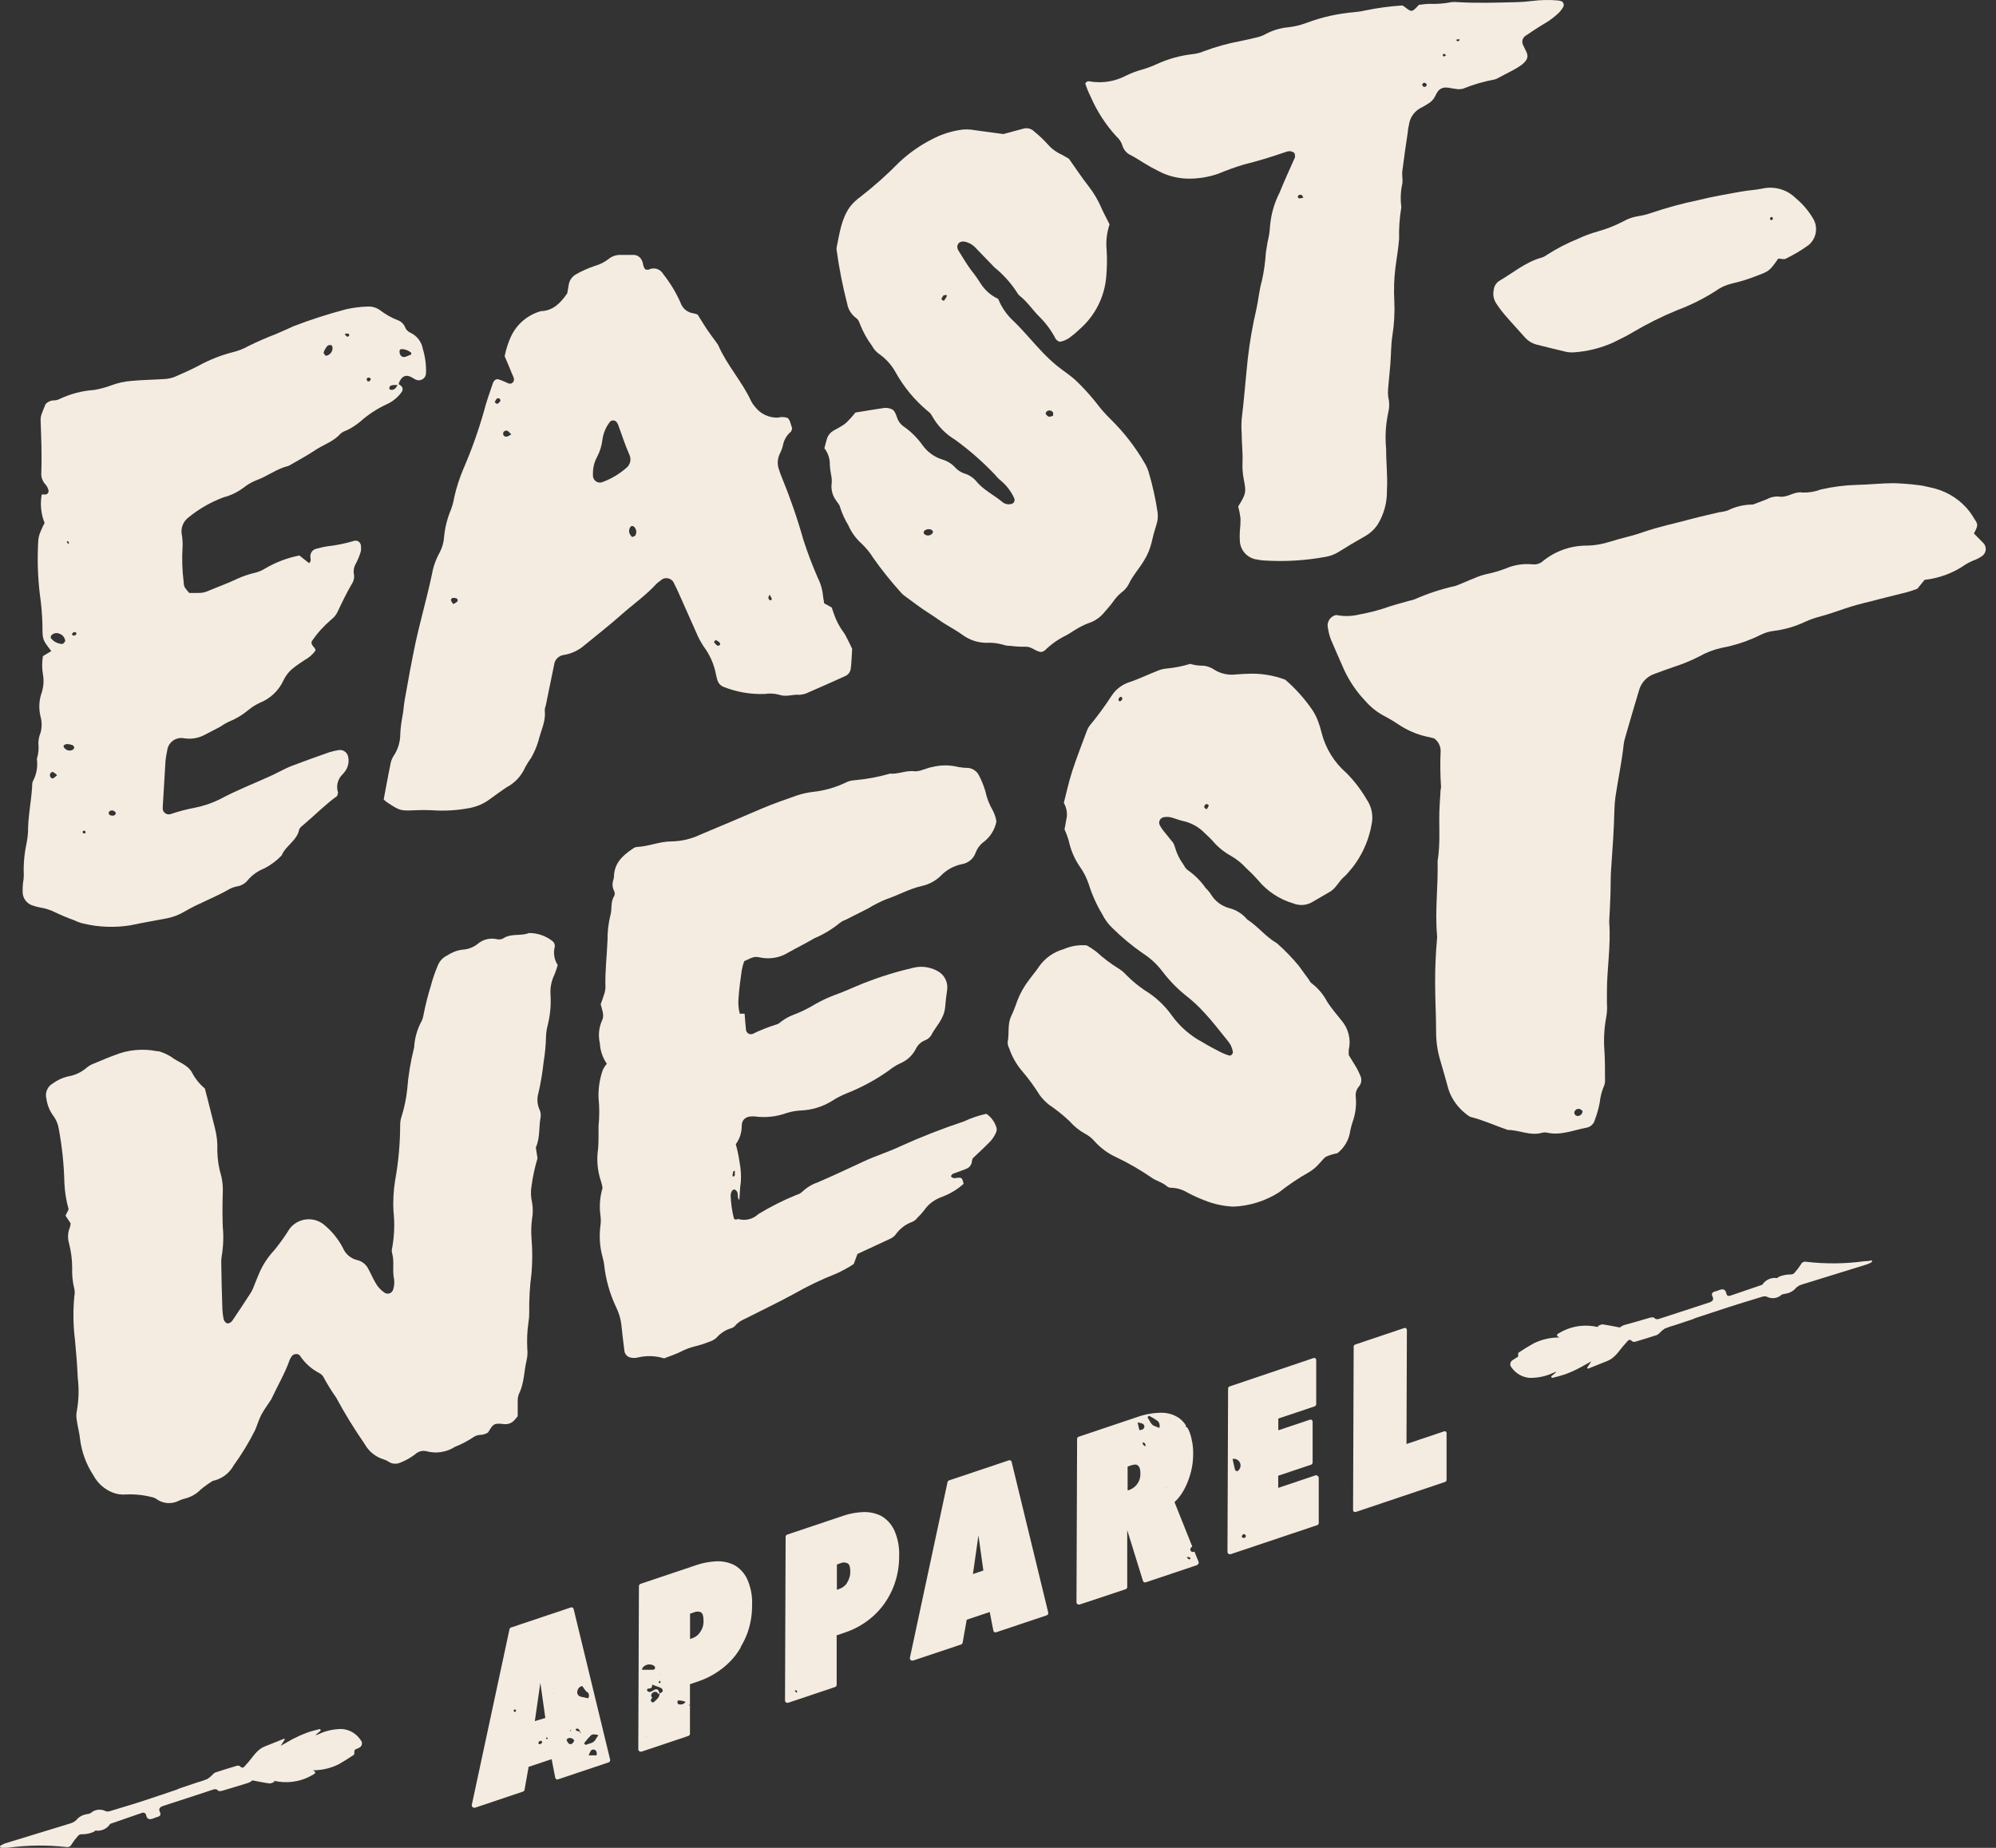
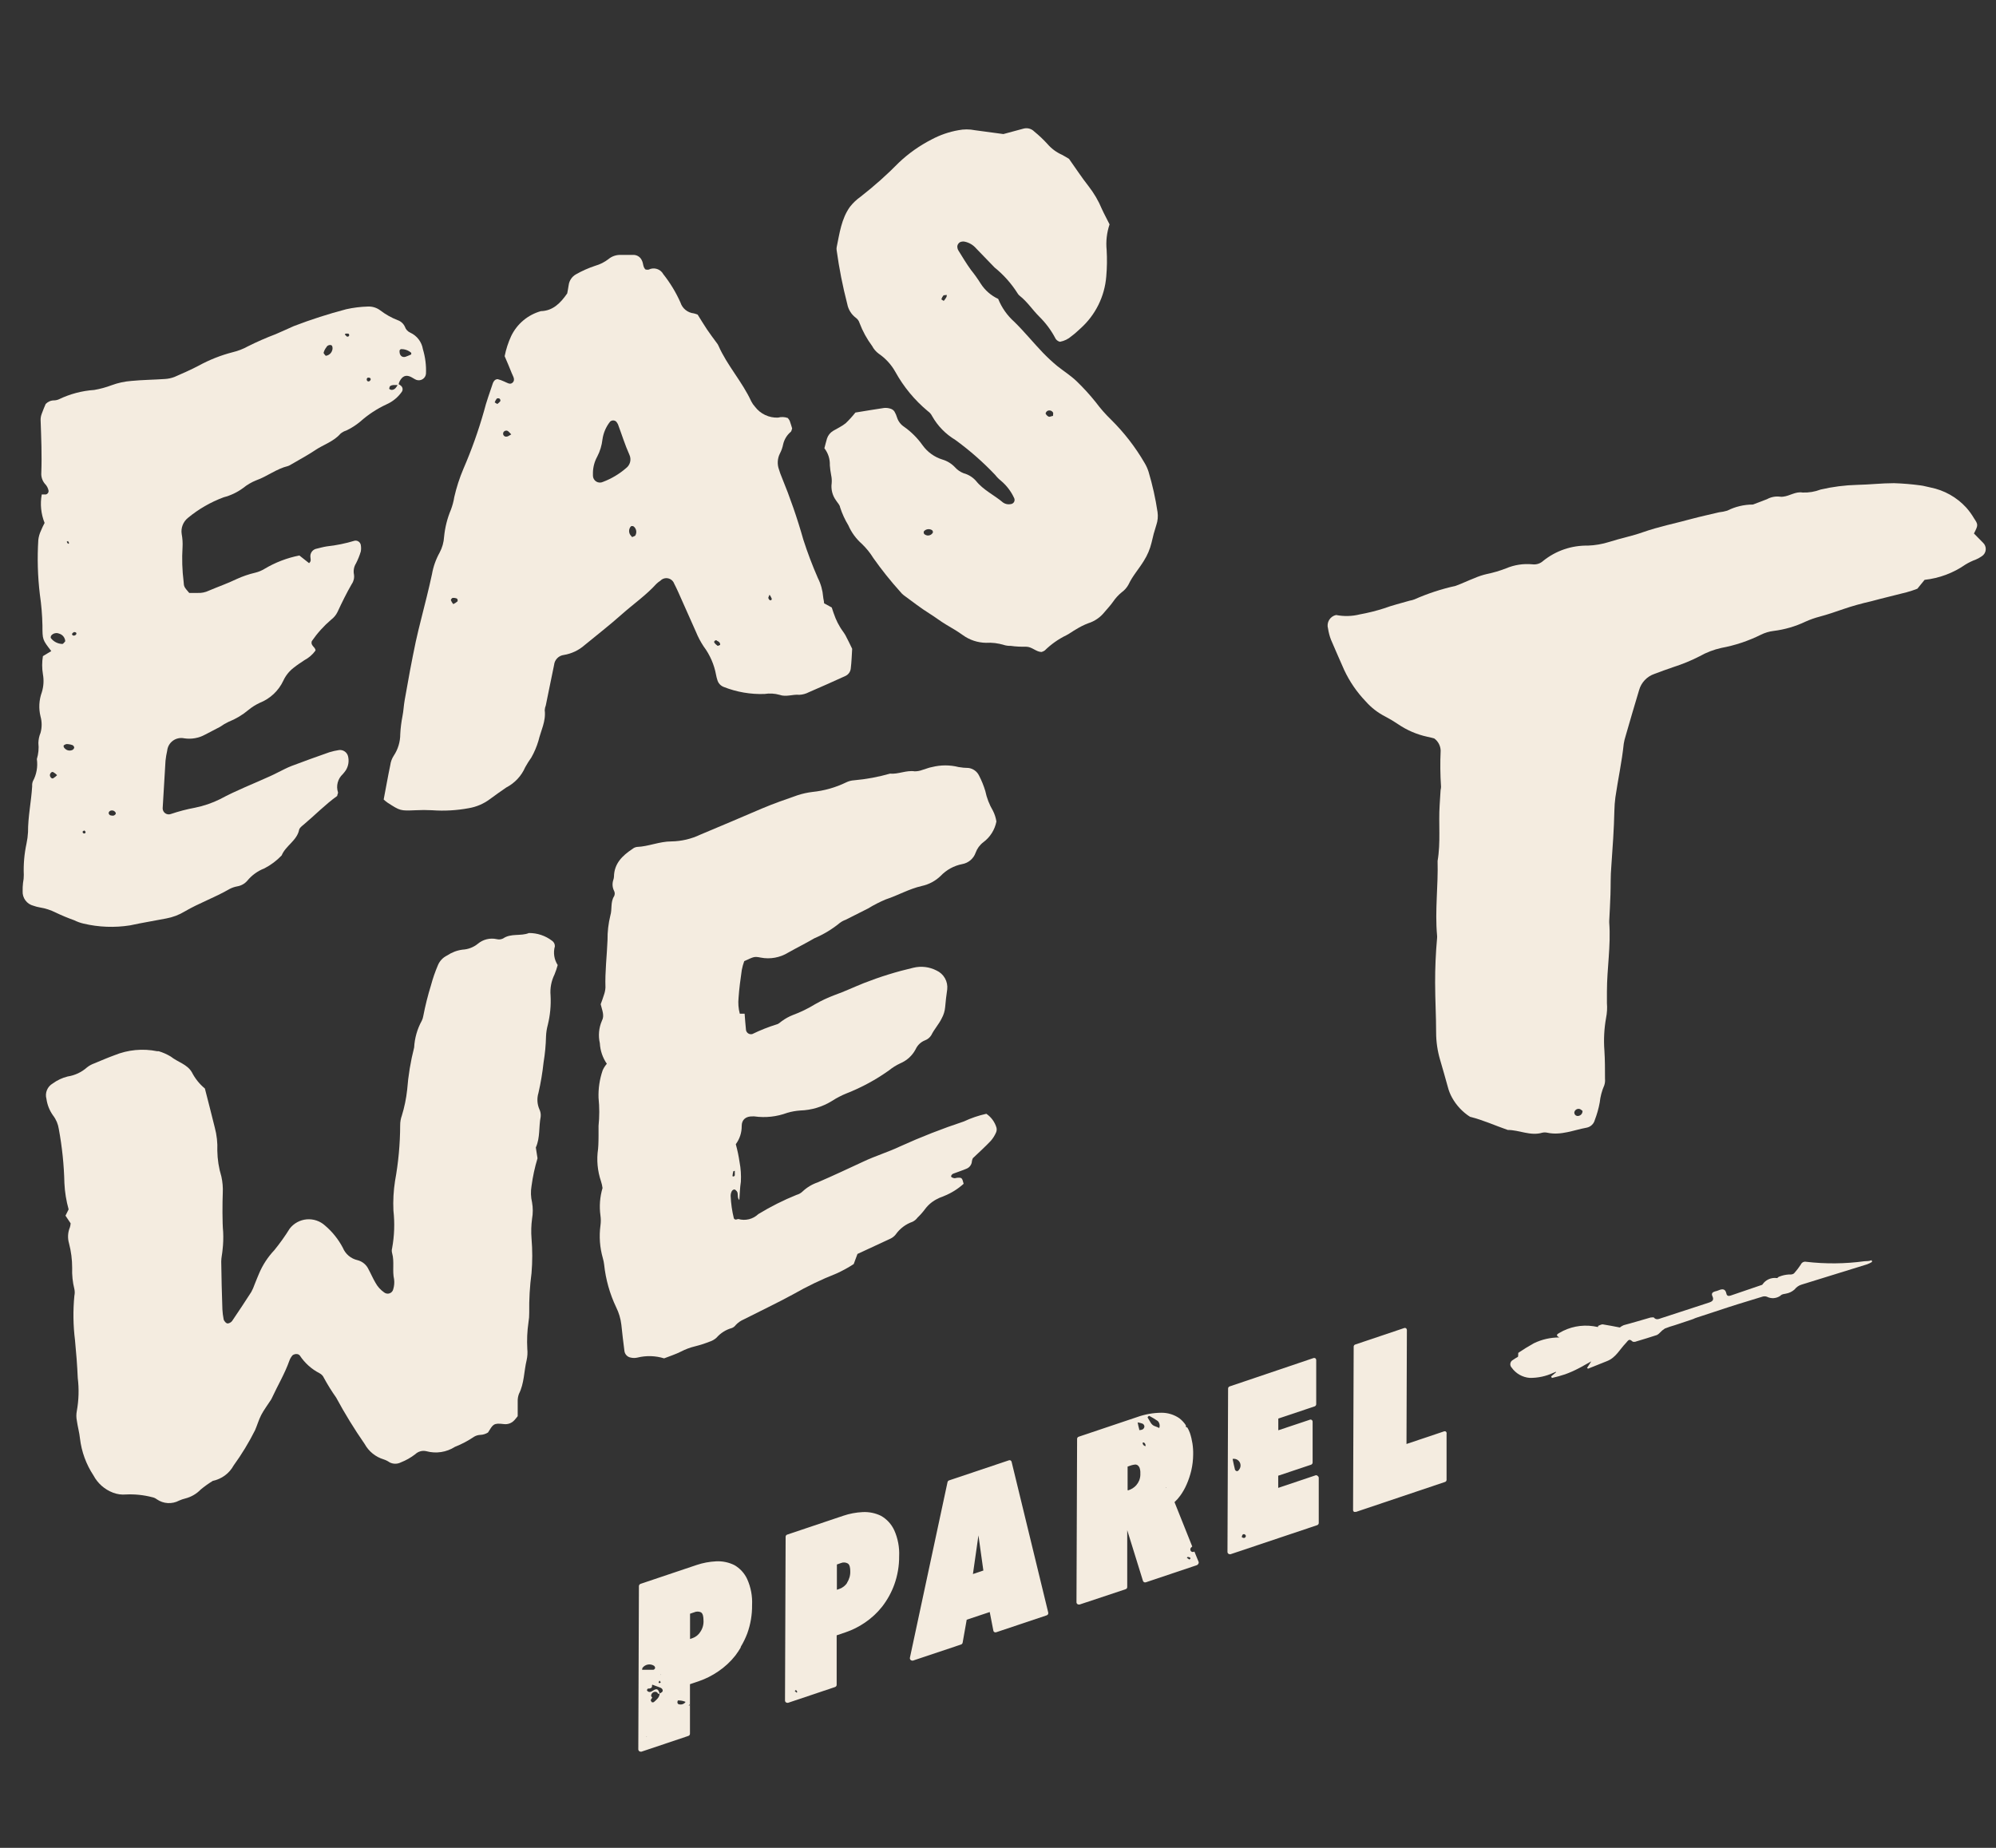
<svg xmlns="http://www.w3.org/2000/svg" fill="none" viewBox="0 0 162 150" height="150" width="162">
  <rect x="0" y="0" width="162" height="150" fill="#333333" stroke="none" />
  <g clip-path="url(#clip0_17725_71192)">
    <path fill="#F4ECE0" d="M45.034 76.82C45.038 76.73 45.018 76.64 44.977 76.559C44.935 76.478 44.873 76.41 44.797 76.36C44.26 75.952 43.603 75.733 42.928 75.739C42.261 76.012 41.476 75.739 40.834 76.18C40.675 76.261 40.491 76.281 40.317 76.236C40.05 76.177 39.773 76.179 39.507 76.244C39.242 76.309 38.994 76.433 38.785 76.609C38.431 76.897 37.995 77.065 37.538 77.088C37.092 77.147 36.666 77.309 36.292 77.56C35.955 77.721 35.689 78 35.545 78.344C35.318 78.877 35.128 79.425 34.978 79.985C34.725 80.802 34.517 81.632 34.355 82.472C34.333 82.604 34.294 82.731 34.236 82.852C33.867 83.521 33.654 84.265 33.613 85.028C33.325 86.155 33.135 87.306 33.046 88.466C32.969 89.174 32.825 89.874 32.616 90.555C32.524 90.806 32.478 91.071 32.479 91.339C32.474 92.857 32.335 94.371 32.062 95.865C31.938 96.659 31.894 97.463 31.931 98.265C32.045 99.284 32.01 100.315 31.825 101.324C31.788 101.454 31.788 101.592 31.825 101.722C32.025 102.425 31.825 103.152 31.987 103.855C32.019 104.12 31.996 104.389 31.919 104.644C31.903 104.722 31.868 104.794 31.816 104.854C31.764 104.914 31.698 104.959 31.623 104.986C31.549 105.013 31.469 105.02 31.39 105.007C31.312 104.994 31.239 104.961 31.177 104.912C30.881 104.706 30.638 104.433 30.467 104.116C30.261 103.768 30.106 103.395 29.912 103.04C29.829 102.857 29.704 102.694 29.549 102.565C29.394 102.436 29.211 102.343 29.015 102.294C28.75 102.234 28.504 102.111 28.297 101.936C28.09 101.761 27.928 101.538 27.825 101.287C27.463 100.599 26.973 99.987 26.38 99.484C26.18 99.302 25.945 99.163 25.689 99.077C25.433 98.991 25.161 98.958 24.892 98.981C24.623 99.005 24.361 99.084 24.124 99.213C23.887 99.342 23.679 99.519 23.514 99.732C23.136 100.341 22.72 100.924 22.268 101.48C21.741 102.036 21.319 102.683 21.022 103.388C20.897 103.674 20.785 103.967 20.666 104.259C20.593 104.473 20.501 104.681 20.392 104.881C19.881 105.676 19.362 106.462 18.835 107.237C18.752 107.339 18.634 107.408 18.505 107.43C18.38 107.461 18.174 107.243 18.149 107.082C18.097 106.819 18.064 106.553 18.05 106.286C18.004 104.993 17.973 103.699 17.956 102.406C17.956 102.095 18.037 101.784 18.062 101.473C18.119 100.986 18.136 100.496 18.112 100.006C18.037 99.241 18.05 97.594 18.081 96.835C18.103 96.391 18.065 95.945 17.969 95.511C17.76 94.825 17.649 94.113 17.638 93.397C17.665 92.768 17.596 92.139 17.433 91.531C17.177 90.493 16.91 89.455 16.629 88.36C16.192 87.999 15.834 87.553 15.576 87.048C15.202 86.389 14.417 86.215 13.863 85.768C13.554 85.582 13.224 85.435 12.878 85.332C12.835 85.326 12.791 85.326 12.748 85.332C11.586 85.097 10.38 85.212 9.283 85.662C8.735 85.861 8.193 86.097 7.651 86.321C7.439 86.396 7.242 86.505 7.065 86.644C6.623 87.038 6.075 87.295 5.489 87.384C5.05 87.494 4.638 87.688 4.274 87.956C4.064 88.078 3.9 88.267 3.808 88.492C3.717 88.717 3.703 88.966 3.769 89.2C3.836 89.689 4.022 90.154 4.311 90.555C4.556 90.874 4.715 91.251 4.773 91.649C5.042 93.1 5.194 94.57 5.227 96.045C5.261 96.765 5.376 97.478 5.57 98.172L5.315 98.682L5.732 99.303C5.726 99.411 5.707 99.517 5.676 99.621C5.502 100.034 5.475 100.495 5.601 100.926C5.771 101.576 5.857 102.244 5.857 102.916C5.835 103.498 5.896 104.079 6.037 104.644C6.075 104.821 6.075 105.003 6.037 105.179C5.92 106.379 5.937 107.589 6.087 108.785C6.187 109.805 6.268 110.831 6.311 111.857C6.421 112.745 6.395 113.644 6.237 114.524C6.184 114.789 6.184 115.062 6.237 115.326C6.305 115.811 6.442 116.29 6.492 116.775C6.618 117.846 6.994 118.872 7.589 119.772C7.928 120.411 8.488 120.906 9.165 121.165C9.502 121.296 9.864 121.347 10.224 121.314C10.944 121.28 11.664 121.356 12.361 121.538C12.495 121.565 12.621 121.622 12.729 121.706C12.991 121.888 13.298 121.994 13.617 122.013C13.936 122.031 14.254 121.962 14.536 121.811C14.7 121.738 14.871 121.679 15.047 121.637C15.521 121.515 15.953 121.263 16.293 120.91C16.604 120.653 16.933 120.418 17.277 120.207C17.631 120.134 17.965 119.985 18.255 119.77C18.546 119.555 18.786 119.28 18.959 118.964C19.615 118.059 20.197 117.102 20.698 116.103C20.878 115.693 20.997 115.258 21.202 114.86C21.408 114.462 21.732 114.033 22 113.616C22.023 113.578 22.044 113.539 22.062 113.498C22.529 112.479 23.109 111.521 23.483 110.464C23.541 110.296 23.632 110.142 23.75 110.01C23.855 109.936 23.984 109.903 24.112 109.917C24.157 109.922 24.201 109.936 24.241 109.959C24.28 109.981 24.315 110.011 24.342 110.047C24.741 110.65 25.288 111.14 25.931 111.471C26.093 111.554 26.221 111.69 26.293 111.857C26.592 112.406 26.922 112.938 27.283 113.449C27.985 114.749 28.759 116.009 29.601 117.223C29.931 117.822 30.484 118.268 31.14 118.466C31.313 118.523 31.477 118.605 31.626 118.709C31.767 118.781 31.922 118.818 32.081 118.818C32.239 118.818 32.395 118.781 32.535 118.709C32.956 118.544 33.35 118.32 33.707 118.043C33.824 117.932 33.966 117.852 34.122 117.81C34.277 117.767 34.441 117.764 34.598 117.801C34.989 117.908 35.399 117.932 35.801 117.871C36.202 117.81 36.586 117.665 36.928 117.446C37.474 117.231 37.995 116.956 38.479 116.626C38.632 116.535 38.806 116.483 38.984 116.477C39.205 116.469 39.42 116.402 39.607 116.284C40.018 115.631 40.037 115.494 40.891 115.6C41.047 115.621 41.207 115.604 41.356 115.55C41.505 115.496 41.638 115.406 41.744 115.289C41.837 115.196 41.912 115.084 42.018 114.959C42.018 114.568 42.018 114.17 42.018 113.772C42.01 113.56 42.044 113.349 42.118 113.15C42.554 112.286 42.523 111.322 42.741 110.421C42.81 110.115 42.829 109.8 42.797 109.488C42.757 108.774 42.788 108.057 42.891 107.349C42.936 107.086 42.957 106.82 42.953 106.553C42.937 105.481 42.999 104.408 43.14 103.345C43.218 102.41 43.218 101.47 43.14 100.534C43.098 100.002 43.113 99.466 43.183 98.936C43.261 98.496 43.261 98.046 43.183 97.606C43.079 97.17 43.064 96.717 43.14 96.275C43.241 95.513 43.403 94.761 43.626 94.025L43.489 93.148C43.85 92.352 43.719 91.475 43.881 90.661C43.906 90.448 43.87 90.232 43.775 90.039C43.596 89.624 43.569 89.16 43.7 88.727C43.889 87.907 44.028 87.077 44.118 86.24C44.234 85.539 44.301 84.83 44.317 84.12C44.331 83.807 44.379 83.496 44.461 83.193C44.653 82.413 44.729 81.608 44.685 80.806C44.634 80.222 44.743 79.635 45.003 79.109C45.107 78.857 45.194 78.6 45.264 78.338C45.12 78.115 45.025 77.865 44.986 77.604C44.946 77.342 44.962 77.075 45.034 76.82Z" />
    <path fill="#F4ECE0" d="M160.945 44.053L160.21 43.307C160.559 42.623 160.565 42.592 160.21 42.064C160.031 41.758 159.822 41.471 159.587 41.206C158.818 40.364 157.798 39.791 156.677 39.57C156.409 39.521 156.148 39.434 155.88 39.403C155.163 39.305 154.441 39.245 153.718 39.222C152.721 39.222 151.73 39.34 150.733 39.359C149.735 39.385 148.741 39.512 147.768 39.738C147.301 39.918 146.803 40 146.304 39.981C145.73 39.881 145.263 40.261 144.727 40.316C144.639 40.332 144.548 40.332 144.459 40.316C144.098 40.274 143.731 40.346 143.413 40.522L142.273 40.957C141.547 40.956 140.832 41.127 140.185 41.454C139.97 41.518 139.749 41.561 139.525 41.585C138.771 41.765 138.017 41.927 137.276 42.126C135.967 42.486 134.634 42.748 133.344 43.202C132.453 43.519 131.513 43.699 130.609 43.991C130.048 44.168 129.465 44.269 128.877 44.29C127.557 44.264 126.271 44.705 125.245 45.533C125.127 45.641 124.986 45.722 124.833 45.769C124.68 45.816 124.519 45.829 124.36 45.807C123.635 45.74 122.906 45.853 122.235 46.136C121.73 46.334 121.209 46.487 120.678 46.596C120.325 46.677 119.981 46.792 119.65 46.938C119.145 47.131 118.653 47.373 118.136 47.56C116.991 47.812 115.874 48.178 114.802 48.654C114.675 48.703 114.544 48.738 114.41 48.76C113.718 48.965 113.002 49.133 112.335 49.382C111.69 49.588 111.033 49.752 110.366 49.873C109.736 50.031 109.079 50.048 108.441 49.923C108.323 49.948 108.212 49.997 108.114 50.067C108.016 50.137 107.934 50.227 107.873 50.33C107.811 50.434 107.772 50.548 107.757 50.668C107.742 50.787 107.752 50.908 107.787 51.023C107.833 51.331 107.912 51.634 108.024 51.925C108.373 52.746 108.734 53.56 109.095 54.381C109.532 55.318 110.119 56.177 110.834 56.924C111.283 57.436 111.827 57.858 112.435 58.167C112.793 58.355 113.141 58.562 113.475 58.789C114.188 59.275 114.988 59.619 115.83 59.803C116.049 59.846 116.267 59.908 116.41 59.946C116.566 60.06 116.693 60.209 116.783 60.38C116.872 60.552 116.922 60.741 116.927 60.934C116.881 61.914 116.892 62.896 116.958 63.875C116.954 63.963 116.942 64.051 116.921 64.136L116.846 65.343C116.746 66.853 116.939 68.377 116.678 69.888C116.734 71.896 116.454 73.904 116.634 75.913C116.644 76.001 116.644 76.091 116.634 76.18C116.526 77.382 116.474 78.584 116.478 79.786C116.478 81.123 116.559 82.46 116.559 83.797C116.559 84.554 116.668 85.308 116.883 86.035C117.101 86.762 117.301 87.496 117.506 88.224C117.583 88.527 117.698 88.82 117.849 89.094C118.198 89.727 118.699 90.263 119.307 90.655C120.366 90.916 121.351 91.37 122.372 91.724C123.313 91.724 124.21 92.234 125.176 91.948C125.309 91.918 125.448 91.918 125.581 91.948C126.696 92.19 127.724 91.73 128.784 91.537C128.94 91.505 129.084 91.43 129.2 91.32C129.316 91.21 129.398 91.07 129.438 90.916C129.615 90.457 129.748 89.982 129.837 89.498C129.887 89.013 130.013 88.539 130.21 88.093C130.264 87.922 130.283 87.743 130.266 87.564C130.266 86.806 130.266 86.041 130.217 85.283C130.15 84.393 130.196 83.499 130.354 82.621C130.432 82.229 130.455 81.827 130.422 81.428C130.422 81.117 130.422 80.806 130.422 80.489C130.422 78.624 130.752 76.758 130.609 74.893C130.606 74.847 130.606 74.802 130.609 74.756C130.646 74.047 130.684 73.332 130.709 72.617C130.734 71.902 130.709 71.1 130.777 70.342C130.883 68.831 130.995 67.314 131.027 65.796C131.035 65.439 131.062 65.082 131.108 64.727C131.319 63.272 131.637 61.836 131.787 60.375C131.82 60.164 131.87 59.956 131.936 59.753C132.298 58.509 132.653 57.266 133.033 56.022C133.117 55.718 133.275 55.439 133.492 55.209C133.709 54.979 133.979 54.806 134.279 54.704C134.79 54.518 135.294 54.319 135.812 54.151C136.545 53.917 137.257 53.624 137.942 53.274C138.493 52.962 139.087 52.733 139.706 52.596C140.82 52.39 141.899 52.03 142.914 51.527C143.239 51.365 143.588 51.26 143.949 51.216C144.85 51.105 145.728 50.849 146.547 50.458C146.919 50.291 147.305 50.156 147.699 50.053C148.353 49.879 148.995 49.655 149.643 49.432C150.291 49.208 151.114 48.978 151.861 48.81C152.821 48.549 153.793 48.325 154.752 48.076C155.057 47.995 155.375 47.883 155.618 47.79L156.204 47.069C157.398 46.94 158.54 46.512 159.525 45.825C159.795 45.661 160.081 45.524 160.378 45.415C160.542 45.344 160.699 45.257 160.846 45.154C160.936 45.097 161.012 45.02 161.068 44.928C161.124 44.837 161.158 44.734 161.167 44.628C161.177 44.522 161.162 44.415 161.123 44.315C161.085 44.215 161.024 44.126 160.945 44.053ZM127.992 90.586C127.927 90.573 127.87 90.537 127.83 90.484C127.79 90.431 127.77 90.366 127.774 90.3C127.79 90.212 127.838 90.133 127.91 90.08C127.982 90.027 128.072 90.003 128.161 90.014C128.266 90.014 128.366 90.126 128.441 90.176C128.444 90.234 128.435 90.292 128.413 90.346C128.391 90.4 128.357 90.448 128.314 90.487C128.271 90.527 128.22 90.556 128.164 90.573C128.109 90.59 128.05 90.595 127.992 90.586Z" />
    <path fill="#F4ECE0" d="M80.055 90.412C79.425 90.551 78.813 90.759 78.23 91.034C76.474 91.616 74.749 92.291 73.065 93.055C72.086 93.521 71.04 93.832 70.061 94.298C68.815 94.876 67.613 95.442 66.373 95.977C65.908 96.135 65.483 96.391 65.127 96.729C64.996 96.854 64.835 96.944 64.66 96.99C63.58 97.426 62.538 97.95 61.544 98.557C61.333 98.759 61.072 98.902 60.788 98.972C60.503 99.041 60.206 99.036 59.925 98.955C59.819 98.955 59.688 99.08 59.563 98.906C59.415 98.306 59.327 97.694 59.301 97.078C59.3 96.943 59.332 96.811 59.395 96.692C59.416 96.656 59.445 96.625 59.479 96.601C59.514 96.577 59.553 96.562 59.594 96.555C59.663 96.555 59.744 96.63 59.794 96.692C59.962 96.897 59.794 97.208 60.005 97.413C60.043 96.91 60.055 96.412 60.13 95.927C60.16 95.392 60.125 94.856 60.024 94.329C59.953 93.841 59.851 93.357 59.719 92.881C60.038 92.451 60.206 91.929 60.199 91.394C60.199 90.879 60.548 90.605 61.09 90.624C61.135 90.617 61.181 90.617 61.227 90.624C62.128 90.751 63.047 90.651 63.9 90.331C64.243 90.232 64.596 90.17 64.953 90.145C65.861 90.117 66.746 89.851 67.519 89.374C67.897 89.128 68.297 88.919 68.716 88.752C69.934 88.273 71.089 87.647 72.155 86.887C72.436 86.66 72.744 86.468 73.071 86.315C73.607 86.09 74.048 85.685 74.317 85.171C74.467 84.841 74.739 84.582 75.077 84.449C75.29 84.37 75.47 84.221 75.588 84.027C75.825 83.542 76.211 83.131 76.435 82.659C76.587 82.384 76.68 82.082 76.709 81.77C76.747 81.285 76.809 80.8 76.878 80.315C76.914 79.999 76.849 79.681 76.692 79.405C76.535 79.129 76.295 78.91 76.005 78.779C75.43 78.483 74.766 78.403 74.136 78.555C72.77 78.872 71.429 79.287 70.124 79.799C69.326 80.116 68.547 80.489 67.737 80.775C67.189 80.98 66.657 81.23 66.149 81.521C65.573 81.874 64.964 82.17 64.329 82.404C64.036 82.521 63.757 82.673 63.501 82.858C63.351 82.951 63.214 83.113 63.052 83.15C62.368 83.362 61.702 83.626 61.059 83.94C61.004 83.954 60.947 83.958 60.891 83.949C60.835 83.941 60.782 83.922 60.734 83.892C60.686 83.862 60.645 83.823 60.613 83.776C60.581 83.73 60.559 83.678 60.548 83.623C60.498 83.181 60.473 82.74 60.435 82.286H60.043C59.931 81.866 59.898 81.43 59.943 80.999C59.993 80.246 60.099 79.488 60.205 78.742C60.251 78.496 60.317 78.255 60.404 78.02C61.183 77.672 61.189 77.622 61.75 77.734C62.514 77.881 63.305 77.737 63.968 77.33C64.672 76.932 65.401 76.572 66.105 76.161C66.847 75.848 67.54 75.429 68.161 74.918C68.305 74.809 68.465 74.723 68.635 74.663L70.448 73.749C70.91 73.466 71.393 73.218 71.893 73.009C72.878 72.686 73.762 72.163 74.809 71.921C75.389 71.797 75.923 71.513 76.348 71.1C76.817 70.607 77.43 70.272 78.099 70.143C78.345 70.099 78.575 69.99 78.765 69.829C78.956 69.667 79.1 69.458 79.183 69.222C79.304 68.885 79.52 68.589 79.806 68.371C80.36 67.962 80.74 67.361 80.871 66.686C80.824 66.382 80.73 66.089 80.591 65.815C80.296 65.316 80.086 64.772 79.968 64.205C79.838 63.776 79.669 63.359 79.463 62.961C79.383 62.794 79.263 62.65 79.113 62.541C78.963 62.432 78.787 62.363 78.603 62.339C78.334 62.337 78.065 62.312 77.8 62.265C77.094 62.087 76.356 62.087 75.65 62.265C75.382 62.308 75.133 62.426 74.871 62.495C74.672 62.571 74.462 62.611 74.248 62.613C73.557 62.507 72.915 62.862 72.236 62.8C71.284 63.072 70.307 63.254 69.32 63.34C69.093 63.354 68.87 63.413 68.666 63.515C67.811 63.929 66.889 64.19 65.943 64.286C65.539 64.335 65.141 64.422 64.753 64.547C63.769 64.889 62.784 65.231 61.831 65.635C60.167 66.344 58.51 67.059 56.847 67.749C56.111 68.101 55.307 68.29 54.492 68.302C53.52 68.302 52.623 68.719 51.7 68.75C51.565 68.768 51.438 68.824 51.333 68.912C50.517 69.452 49.85 70.093 49.831 71.156C49.827 71.245 49.81 71.333 49.781 71.417C49.73 71.565 49.709 71.721 49.719 71.877C49.73 72.034 49.772 72.186 49.844 72.325C49.876 72.391 49.893 72.463 49.893 72.536C49.893 72.61 49.876 72.682 49.844 72.748C49.532 73.233 49.694 73.805 49.538 74.315C49.378 74.966 49.3 75.634 49.308 76.304C49.258 77.591 49.096 78.872 49.14 80.165C49.127 80.378 49.083 80.588 49.009 80.787C48.934 81.042 48.834 81.291 48.753 81.515C48.859 81.987 49.084 82.429 48.853 82.858C48.603 83.433 48.544 84.074 48.685 84.686C48.716 85.283 48.912 85.859 49.252 86.352C49.114 86.511 49.001 86.689 48.915 86.88C48.667 87.6 48.553 88.359 48.579 89.119C48.657 89.875 48.657 90.638 48.579 91.394V92.197C48.579 92.197 48.579 92.912 48.541 93.266C48.41 94.147 48.491 95.046 48.778 95.89C48.836 96.068 48.878 96.251 48.903 96.437C48.688 97.163 48.63 97.926 48.735 98.675C48.772 98.942 48.772 99.211 48.735 99.478C48.615 100.366 48.68 101.27 48.928 102.132C48.978 102.303 49.013 102.478 49.034 102.655C49.161 103.858 49.492 105.031 50.012 106.124C50.23 106.563 50.371 107.036 50.429 107.523C50.498 108.238 50.591 108.947 50.679 109.656C50.693 109.791 50.751 109.917 50.845 110.016C50.938 110.115 51.061 110.181 51.196 110.203C51.372 110.243 51.555 110.243 51.731 110.203C52.446 110.026 53.196 110.047 53.9 110.265C54.361 110.085 54.834 109.936 55.277 109.712C55.636 109.525 56.017 109.383 56.411 109.289C56.807 109.19 57.196 109.065 57.576 108.916C57.791 108.851 57.989 108.739 58.155 108.586C58.485 108.209 58.918 107.937 59.401 107.803C59.526 107.754 59.635 107.67 59.713 107.56C59.898 107.363 60.123 107.206 60.373 107.1C61.7 106.423 63.046 105.788 64.361 105.073C65.496 104.423 66.676 103.856 67.893 103.376C68.377 103.157 68.844 102.901 69.289 102.611L69.594 101.79C70.479 101.374 71.382 100.957 72.273 100.547C72.436 100.47 72.578 100.357 72.691 100.217C73.027 99.736 73.506 99.372 74.061 99.179C74.222 99.102 74.361 98.987 74.466 98.843C74.694 98.625 74.903 98.388 75.09 98.135C75.361 97.773 75.719 97.484 76.13 97.295C76.286 97.202 76.466 97.165 76.628 97.084C77.21 96.85 77.746 96.515 78.211 96.095C78.086 95.61 78.068 95.591 77.725 95.604C77.638 95.604 77.544 95.647 77.457 95.641C77.374 95.631 77.295 95.601 77.227 95.554C77.145 95.498 77.227 95.312 77.413 95.256C77.75 95.125 78.099 95.019 78.429 94.876C78.557 94.828 78.669 94.744 78.749 94.633C78.83 94.523 78.877 94.391 78.884 94.255C78.897 94.173 78.923 94.093 78.959 94.018C79.457 93.546 79.956 93.092 80.416 92.607C80.591 92.406 80.733 92.179 80.84 91.936C80.895 91.812 80.908 91.675 80.878 91.544C80.743 91.083 80.453 90.683 80.055 90.412ZM59.495 95.075C59.495 95.075 59.563 95.075 59.638 95.038V95.411C59.638 95.411 59.588 95.492 59.551 95.498C59.513 95.504 59.451 95.498 59.451 95.455C59.464 95.327 59.487 95.2 59.52 95.075H59.495Z" />
    <path fill="#F4ECE0" d="M2.716 73.525C2.887 73.586 3.062 73.631 3.24 73.662C3.686 73.734 4.119 73.875 4.523 74.078C5.016 74.315 5.514 74.52 6.019 74.7C6.26 74.82 6.516 74.912 6.779 74.974C8.016 75.267 9.299 75.315 10.554 75.117C11.526 74.905 12.511 74.75 13.489 74.557C14.022 74.46 14.533 74.266 14.997 73.985C16.162 73.301 17.451 72.853 18.623 72.169C18.818 72.066 19.028 71.993 19.246 71.952C19.562 71.902 19.851 71.744 20.062 71.504C20.431 71.052 20.912 70.702 21.458 70.491C21.98 70.221 22.454 69.866 22.86 69.44C23.183 68.644 24.106 68.24 24.28 67.351C24.317 67.202 24.492 67.065 24.629 66.953C25.557 66.176 26.398 65.305 27.37 64.609C27.37 64.497 27.451 64.397 27.433 64.323C27.349 64.065 27.34 63.789 27.409 63.526C27.477 63.264 27.62 63.027 27.819 62.843C27.909 62.742 27.992 62.637 28.068 62.526C28.174 62.355 28.245 62.164 28.275 61.966C28.305 61.767 28.294 61.564 28.243 61.37C28.199 61.216 28.103 61.083 27.971 60.995C27.838 60.906 27.678 60.867 27.52 60.885C27.252 60.925 26.988 60.986 26.729 61.065C25.701 61.425 24.679 61.792 23.663 62.178C23.289 62.321 22.928 62.52 22.567 62.694C22.361 62.793 22.168 62.905 21.944 62.998C20.585 63.62 19.196 64.149 17.875 64.864C17.226 65.186 16.537 65.423 15.825 65.566C15.162 65.689 14.508 65.86 13.869 66.076C13.795 66.104 13.715 66.114 13.636 66.105C13.558 66.095 13.483 66.067 13.417 66.023C13.352 65.978 13.298 65.918 13.261 65.849C13.223 65.779 13.203 65.701 13.202 65.622C13.277 64.335 13.352 63.042 13.433 61.755C13.462 61.479 13.508 61.205 13.57 60.934C13.586 60.774 13.637 60.619 13.717 60.48C13.798 60.34 13.907 60.22 14.037 60.125C14.168 60.031 14.317 59.965 14.475 59.932C14.633 59.899 14.796 59.899 14.953 59.933C15.538 60.023 16.137 59.916 16.654 59.629L17.85 59.007C18.07 58.85 18.304 58.713 18.548 58.596C19.137 58.362 19.684 58.035 20.168 57.627C20.447 57.399 20.752 57.207 21.078 57.054C21.925 56.72 22.611 56.075 22.997 55.251C23.186 54.841 23.473 54.483 23.831 54.207C24.112 53.983 24.411 53.784 24.716 53.585C25.069 53.397 25.374 53.131 25.607 52.808C25.607 52.509 25.183 52.428 25.308 52.043C25.755 51.394 26.285 50.807 26.884 50.296C27.102 50.132 27.277 49.919 27.395 49.674C27.75 48.909 28.124 48.145 28.548 47.411C28.706 47.185 28.771 46.906 28.729 46.634C28.667 46.325 28.725 46.006 28.891 45.738C29.051 45.428 29.182 45.103 29.283 44.768C29.314 44.593 29.314 44.415 29.283 44.24C29.273 44.184 29.253 44.131 29.222 44.084C29.192 44.036 29.153 43.995 29.106 43.963C29.06 43.93 29.008 43.907 28.953 43.895C28.897 43.883 28.84 43.882 28.785 43.892C28.049 44.116 27.294 44.27 26.529 44.352C26.218 44.401 25.906 44.489 25.607 44.563C25.479 44.608 25.369 44.692 25.294 44.804C25.219 44.916 25.182 45.05 25.19 45.185C25.19 45.353 25.296 45.539 25.084 45.713L24.299 45.092C23.302 45.287 22.347 45.653 21.476 46.173C21.246 46.314 20.996 46.419 20.735 46.484C20.208 46.606 19.694 46.781 19.202 47.007C18.473 47.361 17.695 47.629 16.953 47.946C16.669 48.084 16.353 48.148 16.037 48.132C15.819 48.132 15.589 48.132 15.358 48.132C14.959 47.666 14.922 47.635 14.903 47.218C14.787 46.29 14.758 45.353 14.816 44.42C14.836 44.064 14.813 43.707 14.748 43.357C14.708 43.114 14.733 42.865 14.821 42.635C14.908 42.404 15.055 42.201 15.246 42.045C16.114 41.326 17.098 40.758 18.156 40.366C18.725 40.219 19.26 39.964 19.732 39.614C20.052 39.355 20.409 39.145 20.791 38.992C21.688 38.675 22.442 38.053 23.383 37.829C23.468 37.797 23.55 37.755 23.626 37.705C24.286 37.313 24.965 36.959 25.601 36.53C26.236 36.101 27.078 35.846 27.626 35.212C27.764 35.093 27.925 35.004 28.099 34.951C28.506 34.758 28.887 34.516 29.233 34.229C29.872 33.658 30.592 33.184 31.37 32.824C31.872 32.603 32.303 32.248 32.616 31.798C32.665 31.724 32.685 31.634 32.672 31.546C32.66 31.458 32.616 31.378 32.548 31.32C32.491 31.266 32.426 31.221 32.355 31.189C32.372 31.105 32.4 31.024 32.436 30.947C32.66 30.53 32.934 30.412 33.314 30.58C33.476 30.654 33.62 30.766 33.788 30.835C33.872 30.866 33.963 30.877 34.052 30.867C34.141 30.857 34.227 30.827 34.303 30.779C34.379 30.731 34.443 30.666 34.49 30.59C34.536 30.513 34.565 30.427 34.573 30.337C34.603 29.665 34.518 28.992 34.324 28.348C34.277 28.057 34.159 27.783 33.981 27.549C33.803 27.314 33.569 27.127 33.302 27.005C33.2 26.96 33.109 26.895 33.034 26.814C32.959 26.733 32.901 26.637 32.866 26.532C32.81 26.407 32.73 26.294 32.629 26.201C32.528 26.108 32.41 26.036 32.28 25.991C31.775 25.796 31.301 25.53 30.872 25.201C30.58 24.978 30.218 24.866 29.85 24.884C29.261 24.901 28.675 24.974 28.099 25.102C26.659 25.48 25.24 25.936 23.85 26.47C23.358 26.687 22.866 26.918 22.367 27.129C21.608 27.416 20.863 27.742 20.137 28.105C19.746 28.323 19.326 28.486 18.891 28.59C17.926 28.838 16.997 29.206 16.124 29.684C15.501 30.014 14.829 30.306 14.162 30.598C13.909 30.695 13.642 30.752 13.371 30.766C12.467 30.828 11.557 30.835 10.66 30.922C10.12 30.963 9.587 31.078 9.078 31.264C8.614 31.44 8.134 31.572 7.645 31.655C6.65 31.723 5.677 31.98 4.779 32.414C4.655 32.469 4.522 32.498 4.386 32.501C4.259 32.501 4.133 32.527 4.017 32.578C3.9 32.628 3.795 32.701 3.707 32.793C3.62 33.005 3.489 33.291 3.389 33.583C3.324 33.749 3.292 33.927 3.296 34.105C3.346 35.529 3.408 36.959 3.352 38.389C3.331 38.704 3.432 39.015 3.632 39.26C3.794 39.418 3.903 39.622 3.944 39.844C3.948 39.91 3.929 39.974 3.89 40.028C3.851 40.081 3.796 40.119 3.732 40.136C3.618 40.142 3.504 40.142 3.389 40.136C3.245 40.913 3.325 41.715 3.62 42.449C3.511 42.651 3.414 42.859 3.327 43.071C3.213 43.31 3.139 43.566 3.109 43.83C3.017 45.302 3.058 46.779 3.234 48.244C3.357 49.084 3.428 49.932 3.445 50.781C3.445 51.925 3.445 51.925 4.162 52.851L3.483 53.262C3.402 53.747 3.402 54.243 3.483 54.729C3.571 55.216 3.541 55.717 3.396 56.19C3.165 56.822 3.128 57.508 3.29 58.161C3.41 58.594 3.41 59.052 3.29 59.486C3.181 59.748 3.122 60.029 3.115 60.312C3.163 60.752 3.12 61.196 2.991 61.618C3.08 62.238 2.966 62.871 2.667 63.421C2.619 63.548 2.6 63.684 2.611 63.819C2.536 65.063 2.268 66.306 2.274 67.55C2.257 67.864 2.215 68.175 2.15 68.483C1.971 69.314 1.898 70.164 1.931 71.013C1.934 71.232 1.913 71.451 1.869 71.666C1.843 71.887 1.833 72.109 1.838 72.331C1.821 72.601 1.9 72.869 2.061 73.087C2.221 73.305 2.453 73.46 2.716 73.525ZM32.548 28.341C32.852 28.332 33.148 28.439 33.377 28.64C33.377 28.64 33.377 28.708 33.377 28.77C33.227 28.832 33.071 28.913 32.909 28.963C32.635 29.044 32.417 28.845 32.429 28.522C32.398 28.459 32.492 28.341 32.548 28.341ZM31.663 31.338C31.738 31.291 31.824 31.263 31.912 31.257C32.031 31.251 32.149 31.251 32.267 31.257C32.168 31.444 32.056 31.624 31.819 31.649C31.777 31.651 31.734 31.644 31.695 31.629C31.655 31.614 31.619 31.591 31.588 31.562C31.588 31.562 31.613 31.382 31.663 31.338ZM29.794 30.679C29.83 30.662 29.869 30.654 29.909 30.654C29.949 30.654 29.988 30.662 30.025 30.679C30.112 30.735 30.106 30.828 30.025 30.909C30.011 30.926 29.993 30.94 29.973 30.949C29.953 30.959 29.931 30.963 29.909 30.963C29.887 30.963 29.866 30.959 29.846 30.949C29.826 30.94 29.808 30.926 29.794 30.909C29.757 30.828 29.738 30.729 29.825 30.679H29.794ZM28.037 27.085C28.12 27.076 28.203 27.076 28.286 27.085C28.303 27.099 28.316 27.116 28.326 27.136C28.335 27.155 28.341 27.176 28.342 27.197C28.342 27.303 28.268 27.34 28.155 27.322C28.096 27.269 28.04 27.213 27.987 27.154L28.037 27.085ZM26.504 28.155C26.616 27.987 26.897 27.95 26.959 28.093C27.002 28.207 27.002 28.333 26.959 28.447C26.924 28.562 26.855 28.665 26.762 28.742C26.669 28.82 26.556 28.868 26.436 28.882C26.386 28.808 26.249 28.702 26.268 28.621C26.316 28.45 26.401 28.291 26.517 28.155H26.504ZM8.966 65.809C9.044 65.781 9.13 65.781 9.209 65.809C9.283 65.84 9.344 65.894 9.383 65.964C9.445 66.058 9.327 66.194 9.177 66.213C9.095 66.214 9.013 66.202 8.934 66.176C8.901 66.156 8.873 66.129 8.853 66.097C8.832 66.064 8.82 66.027 8.816 65.989C8.824 65.949 8.842 65.912 8.868 65.88C8.894 65.849 8.928 65.824 8.966 65.809ZM5.888 60.872C5.785 60.922 5.67 60.938 5.558 60.918C5.446 60.898 5.343 60.842 5.265 60.76C5.232 60.734 5.205 60.701 5.187 60.663C5.169 60.626 5.159 60.584 5.159 60.542C5.159 60.487 5.283 60.443 5.358 60.406C5.418 60.398 5.479 60.398 5.539 60.406C5.658 60.418 5.775 60.445 5.888 60.487C5.925 60.507 5.956 60.535 5.98 60.57C6.004 60.604 6.019 60.644 6.025 60.685C6.016 60.724 6 60.761 5.976 60.793C5.952 60.825 5.922 60.852 5.888 60.872ZM6.723 67.475C6.723 67.475 6.791 67.438 6.829 67.419C6.866 67.401 6.978 67.513 6.934 67.606C6.923 67.623 6.907 67.638 6.889 67.647C6.87 67.657 6.85 67.662 6.829 67.662C6.723 67.643 6.679 67.569 6.723 67.475ZM6.031 51.309C6.137 51.309 6.224 51.359 6.199 51.452C6.174 51.546 6.087 51.577 6.019 51.595C5.95 51.614 5.825 51.552 5.85 51.459C5.875 51.365 5.963 51.347 6.031 51.297V51.309ZM5.514 43.916C5.551 43.972 5.582 44.028 5.614 44.084L5.52 44.147C5.48 44.093 5.445 44.037 5.414 43.979L5.514 43.916ZM4.174 51.571C4.252 51.486 4.353 51.428 4.464 51.404C4.576 51.379 4.692 51.39 4.797 51.434C4.935 51.472 5.057 51.553 5.147 51.665C5.236 51.776 5.288 51.913 5.296 52.055C5.227 52.118 5.14 52.279 5.053 52.273C4.874 52.267 4.698 52.222 4.539 52.14C4.379 52.059 4.24 51.943 4.131 51.8C4.093 51.769 4.125 51.608 4.174 51.571ZM4.305 62.669C4.427 62.737 4.538 62.823 4.635 62.924C4.538 63.026 4.427 63.114 4.305 63.185C4.181 63.222 4.05 63.067 4.05 62.924C4.05 62.781 4.181 62.632 4.305 62.669Z" />
    <path fill="#F4ECE0" d="M53.277 47.392C53.373 47.298 53.48 47.214 53.594 47.144C53.673 47.06 53.772 46.998 53.881 46.964C53.991 46.929 54.107 46.923 54.219 46.947C54.332 46.969 54.436 47.021 54.523 47.096C54.61 47.17 54.676 47.266 54.716 47.373C54.84 47.61 54.953 47.852 55.065 48.101C55.538 49.164 56.006 50.227 56.485 51.291C56.653 51.704 56.862 52.1 57.108 52.472C57.62 53.155 57.965 53.946 58.118 54.785C58.141 54.918 58.175 55.049 58.217 55.177C58.25 55.308 58.314 55.43 58.404 55.532C58.494 55.634 58.608 55.712 58.734 55.761C59.79 56.179 60.921 56.374 62.055 56.333C62.459 56.268 62.871 56.292 63.264 56.402C63.806 56.6 64.342 56.346 64.878 56.402C65.148 56.388 65.411 56.316 65.65 56.19C66.647 55.761 67.632 55.32 68.616 54.872C68.737 54.816 68.841 54.729 68.918 54.62C68.994 54.51 69.041 54.383 69.052 54.25C69.115 53.722 69.133 53.187 69.164 52.665C68.977 52.285 68.809 51.919 68.616 51.564C68.485 51.334 68.305 51.123 68.174 50.893C68.035 50.664 67.914 50.425 67.812 50.178C67.694 49.892 67.6 49.593 67.507 49.313L66.884 48.971C66.884 48.797 66.822 48.623 66.809 48.449C66.766 47.916 66.62 47.397 66.379 46.92C65.935 45.904 65.542 44.866 65.202 43.811C64.716 42.09 64.131 40.398 63.451 38.743C63.364 38.541 63.29 38.333 63.227 38.122C63.148 37.912 63.114 37.688 63.126 37.465C63.138 37.241 63.195 37.023 63.295 36.822C63.421 36.584 63.511 36.328 63.563 36.064C63.654 35.667 63.873 35.311 64.186 35.05C64.242 34.994 64.249 34.895 64.292 34.777C64.236 34.59 64.174 34.379 64.093 34.155C64.051 34.074 63.998 33.998 63.937 33.931C63.683 33.84 63.406 33.829 63.146 33.9C62.786 33.915 62.428 33.842 62.102 33.688C61.776 33.535 61.493 33.304 61.277 33.017C61.156 32.884 61.053 32.735 60.971 32.575C60.236 30.978 59.015 29.666 58.311 28.061C58.275 27.978 58.227 27.9 58.168 27.831C57.906 27.471 57.632 27.116 57.383 26.743C57.133 26.37 56.859 25.916 56.622 25.537C56.521 25.497 56.417 25.464 56.311 25.438C56.064 25.412 55.83 25.314 55.637 25.157C55.444 25.001 55.302 24.791 55.227 24.555C54.862 23.735 54.395 22.964 53.837 22.26C53.729 22.057 53.545 21.904 53.325 21.834C53.106 21.763 52.867 21.78 52.66 21.881C52.591 21.912 52.485 21.881 52.398 21.881C52.174 21.688 52.224 21.384 52.099 21.148C52.046 21.023 51.961 20.914 51.851 20.834C51.741 20.754 51.611 20.706 51.476 20.694C51.115 20.694 50.753 20.694 50.392 20.694C50.027 20.677 49.67 20.797 49.389 21.029C49.066 21.279 48.698 21.465 48.305 21.576C47.757 21.758 47.229 21.993 46.728 22.279C46.573 22.37 46.441 22.495 46.342 22.645C46.242 22.795 46.179 22.965 46.155 23.143C46.118 23.411 46.062 23.666 46.037 23.815C45.482 24.623 44.859 25.233 43.9 25.257C43.377 25.404 42.892 25.66 42.476 26.008C42.06 26.357 41.724 26.79 41.489 27.278C41.248 27.8 41.071 28.349 40.959 28.913C41.165 29.392 41.358 29.846 41.538 30.3C41.632 30.542 41.837 30.816 41.62 31.046C41.401 31.276 41.133 31.046 40.897 30.959C40.735 30.883 40.566 30.822 40.392 30.779C40.303 30.78 40.216 30.813 40.149 30.872C40.086 30.935 40.037 31.012 40.006 31.096C39.757 31.854 39.47 32.613 39.277 33.39C38.826 34.979 38.27 36.537 37.613 38.053C37.299 38.793 37.051 39.558 36.872 40.341C36.816 40.694 36.724 41.04 36.598 41.373C36.303 42.075 36.116 42.817 36.043 43.575C36.017 44.023 35.894 44.459 35.682 44.855C35.377 45.403 35.166 45.998 35.059 46.615C34.928 47.237 34.778 47.858 34.635 48.443C34.336 49.687 34.012 50.862 33.744 52.087C33.414 53.653 33.121 55.239 32.847 56.818C32.766 57.253 32.754 57.701 32.666 58.136C32.572 58.614 32.511 59.098 32.486 59.585C32.488 60.216 32.301 60.833 31.95 61.357C31.804 61.584 31.71 61.842 31.676 62.109C31.483 63.023 31.32 63.975 31.14 64.901C31.236 64.991 31.338 65.074 31.445 65.15C32.492 65.828 32.492 65.821 33.719 65.772C34.172 65.747 34.625 65.747 35.078 65.772C36.071 65.843 37.07 65.787 38.049 65.604C38.674 65.498 39.264 65.244 39.769 64.864C40.205 64.54 40.629 64.242 41.09 63.925C41.778 63.569 42.321 62.987 42.629 62.277C42.78 62.005 42.946 61.741 43.127 61.488C43.368 61.061 43.56 60.608 43.7 60.138C43.894 59.318 44.324 58.547 44.211 57.651C44.219 57.517 44.248 57.385 44.299 57.26C44.392 56.824 44.479 56.383 44.566 55.948C44.703 55.289 44.834 54.636 44.971 53.977C44.991 53.773 45.079 53.582 45.222 53.435C45.365 53.288 45.553 53.194 45.757 53.168C46.386 53.066 46.973 52.788 47.451 52.366C48.461 51.539 49.489 50.737 50.454 49.879C51.42 49.021 52.423 48.331 53.277 47.392ZM62.46 48.275C62.531 48.376 62.59 48.484 62.635 48.598C62.64 48.617 62.639 48.638 62.634 48.656C62.628 48.675 62.617 48.692 62.602 48.705C62.587 48.718 62.569 48.727 62.549 48.73C62.53 48.733 62.51 48.73 62.492 48.723C62.457 48.703 62.428 48.676 62.405 48.644C62.383 48.612 62.367 48.575 62.361 48.536C62.348 48.499 62.41 48.393 62.46 48.275ZM58.168 52.006C58.323 52.068 58.467 52.155 58.448 52.36C58.379 52.36 58.28 52.447 58.242 52.422C58.14 52.352 58.05 52.266 57.974 52.167C57.962 52.131 57.962 52.092 57.974 52.055C58.018 51.999 58.111 51.95 58.168 51.975V52.006ZM37.133 48.816C37.029 48.905 36.914 48.98 36.791 49.04C36.706 48.944 36.639 48.835 36.592 48.717C36.592 48.673 36.672 48.542 36.735 48.536C36.856 48.523 36.979 48.543 37.09 48.592C37.117 48.622 37.135 48.659 37.142 48.698C37.15 48.737 37.147 48.778 37.133 48.816ZM40.355 32.793C40.355 32.793 40.236 32.718 40.149 32.663C40.191 32.554 40.248 32.452 40.317 32.358C40.352 32.339 40.39 32.33 40.429 32.33C40.469 32.33 40.507 32.339 40.542 32.358C40.57 32.382 40.591 32.413 40.603 32.448C40.615 32.483 40.618 32.521 40.61 32.557C40.542 32.652 40.455 32.733 40.355 32.793ZM41.121 35.442C41.078 35.45 41.033 35.446 40.991 35.431C40.95 35.416 40.913 35.389 40.886 35.355C40.858 35.32 40.84 35.279 40.835 35.235C40.829 35.191 40.835 35.147 40.853 35.106C40.88 35.044 40.931 34.996 40.994 34.971C41.057 34.947 41.128 34.948 41.19 34.975C41.295 35.025 41.364 35.137 41.495 35.262C41.333 35.342 41.233 35.442 41.121 35.442ZM51.439 42.741C51.539 42.825 51.608 42.94 51.633 43.068C51.658 43.196 51.638 43.329 51.576 43.444C51.576 43.506 51.439 43.531 51.364 43.575C51.289 43.618 51.277 43.575 51.245 43.525C51.19 43.475 51.145 43.414 51.113 43.347C51.081 43.279 51.063 43.206 51.06 43.132C51.056 43.057 51.067 42.983 51.093 42.912C51.118 42.842 51.158 42.778 51.208 42.723C51.245 42.706 51.285 42.699 51.326 42.702C51.366 42.705 51.405 42.719 51.439 42.741ZM48.124 38.613C48.124 38.526 48.124 38.433 48.124 38.346C48.137 37.897 48.256 37.458 48.473 37.065C48.7 36.631 48.843 36.158 48.897 35.672C48.971 35.142 49.186 34.642 49.52 34.223C49.587 34.163 49.675 34.129 49.766 34.129C49.857 34.129 49.944 34.163 50.012 34.223C50.068 34.29 50.115 34.363 50.155 34.441C50.467 35.274 50.728 36.126 51.09 36.928C51.172 37.112 51.19 37.319 51.139 37.515C51.088 37.71 50.972 37.883 50.809 38.004C50.257 38.482 49.624 38.859 48.94 39.117C48.854 39.159 48.759 39.178 48.663 39.173C48.567 39.169 48.474 39.14 48.393 39.09C48.311 39.039 48.244 38.969 48.197 38.886C48.15 38.802 48.125 38.709 48.124 38.613Z" />
-     <path fill="#F4ECE0" d="M109.288 62.756C108.292 61.897 107.585 60.753 107.264 59.479C107.191 59.175 107.1 58.876 106.989 58.584C106.87 58.246 106.709 57.925 106.51 57.627C105.887 56.719 105.15 55.896 104.317 55.177C103.323 54.8 102.262 54.637 101.201 54.698C100.884 54.698 100.578 54.735 100.248 54.754C99.658 54.816 99.064 54.68 98.56 54.368C98.225 54.134 97.822 54.016 97.413 54.033C97.136 54.017 96.862 53.969 96.597 53.89C95.953 54.09 95.288 54.219 94.616 54.275C94.346 54.307 94.083 54.383 93.837 54.499C93.12 54.779 92.423 55.121 91.7 55.363C91.092 55.549 90.569 55.944 90.223 56.476C89.686 57.305 89.101 58.102 88.472 58.864C88.362 59.005 88.273 59.162 88.211 59.33C87.806 60.418 87.382 61.5 87.021 62.607C86.747 63.452 86.56 64.323 86.342 65.175C86.466 65.389 86.547 65.625 86.579 65.871C86.611 66.117 86.594 66.366 86.529 66.605C86.491 66.866 86.435 67.127 86.398 67.326C86.54 67.631 86.656 67.947 86.747 68.271C86.907 69.017 87.212 69.725 87.644 70.354C87.957 70.791 88.2 71.273 88.367 71.784C88.636 72.639 89.007 73.459 89.469 74.228C89.667 74.629 89.932 74.993 90.254 75.303C91.022 76.067 91.856 76.762 92.747 77.38C93.353 77.767 93.887 78.257 94.323 78.829C94.865 79.548 95.493 80.2 96.192 80.769C96.763 81.208 97.293 81.699 97.775 82.236C98.398 82.901 98.927 83.61 99.5 84.306C99.648 84.474 99.779 84.655 99.893 84.847C99.968 85.01 100.025 85.181 100.061 85.357C100.105 85.531 99.905 85.737 99.75 85.68C99.536 85.615 99.328 85.534 99.127 85.438C98.603 85.171 98.08 84.897 97.581 84.592C96.624 84.082 95.794 83.364 95.152 82.491C94.557 81.64 93.791 80.922 92.902 80.383C92.378 80.029 91.89 79.625 91.444 79.177C91.262 78.971 91.052 78.791 90.821 78.642C90.167 78.243 89.553 77.781 88.99 77.262C88.738 77.067 88.471 76.892 88.192 76.74C87.553 76.687 86.91 76.793 86.323 77.05C85.49 77.284 84.767 77.807 84.286 78.524C84.068 78.86 83.806 79.146 83.557 79.494C83.143 80.023 82.809 80.609 82.566 81.235C82.427 81.659 82.262 82.074 82.074 82.478C81.75 83.15 81.93 83.884 81.787 84.574C81.776 84.754 81.817 84.933 81.906 85.09C82.135 85.774 82.495 86.407 82.965 86.955C83.49 87.569 83.966 88.221 84.392 88.907C84.606 89.192 84.855 89.449 85.133 89.672C85.725 90.072 86.283 90.519 86.803 91.009C87.157 91.416 87.578 91.759 88.049 92.022C88.33 92.165 88.582 92.359 88.79 92.594C89.297 93.172 89.921 93.634 90.622 93.95C91.6 94.417 92.539 94.959 93.432 95.573C93.825 95.865 94.342 95.965 94.722 96.306C94.829 96.388 94.961 96.427 95.096 96.418C95.55 96.437 95.992 96.572 96.379 96.81C96.82 97.045 97.276 97.253 97.743 97.432C98.501 97.74 99.306 97.915 100.123 97.948C101.434 97.89 102.706 97.489 103.812 96.785C104.585 96.172 105.406 95.621 106.267 95.138C106.575 94.951 106.851 94.716 107.083 94.441C107.276 94.261 107.426 94.006 107.65 93.882C107.936 93.761 108.235 93.671 108.541 93.614C108.827 93.394 109.066 93.12 109.246 92.807C109.425 92.495 109.542 92.15 109.588 91.793C109.644 91.53 109.714 91.27 109.799 91.015C110.021 90.381 110.102 89.706 110.036 89.038C110.016 88.882 110.031 88.724 110.08 88.575C110.128 88.425 110.209 88.288 110.316 88.174C110.412 88.048 110.47 87.897 110.483 87.74C110.496 87.583 110.465 87.425 110.391 87.285C110.305 87.071 110.205 86.864 110.092 86.663L109.469 85.649C109.459 85.507 109.459 85.363 109.469 85.22C109.565 84.804 109.561 84.371 109.458 83.956C109.355 83.542 109.156 83.157 108.877 82.833C108.485 82.342 108.074 81.863 107.731 81.341C107.424 80.744 106.988 80.224 106.454 79.817C106.348 79.755 106.292 79.606 106.211 79.494C105.949 79.133 105.681 78.779 105.419 78.406C104.876 77.749 104.282 77.136 103.644 76.572C102.734 76.056 102.099 75.198 101.226 74.638C100.851 74.184 100.34 73.862 99.768 73.718C99.149 73.551 98.618 73.152 98.285 72.605C98.163 72.416 98.019 72.243 97.856 72.089C97.471 71.534 96.992 71.05 96.441 70.659C96.291 70.559 96.172 70.419 96.099 70.254C95.755 69.786 95.497 69.259 95.338 68.7C95.293 68.528 95.203 68.371 95.077 68.246C94.859 67.96 94.622 67.693 94.404 67.407C94.293 67.268 94.197 67.118 94.117 66.959C94.091 66.897 94.079 66.83 94.082 66.763C94.085 66.695 94.103 66.629 94.134 66.57C94.166 66.51 94.21 66.459 94.265 66.418C94.319 66.378 94.381 66.35 94.448 66.337C94.625 66.306 94.806 66.306 94.983 66.337C95.332 66.418 95.669 66.574 96.024 66.648C96.689 66.793 97.296 67.13 97.768 67.618C97.999 67.836 98.236 68.047 98.441 68.284C98.852 68.763 99.346 69.166 99.899 69.471C100.364 69.739 100.784 70.076 101.145 70.472C101.478 70.774 101.794 71.094 102.092 71.43C102.838 72.342 103.844 73.008 104.977 73.338C105.229 73.44 105.501 73.48 105.771 73.458C106.042 73.435 106.303 73.35 106.535 73.208L107.936 72.393C108.46 72.089 108.678 71.498 109.12 71.15C109.222 71.06 109.315 70.963 109.401 70.858C110.398 69.754 111.064 68.392 111.32 66.928C111.398 66.578 111.402 66.215 111.332 65.863C111.263 65.511 111.12 65.177 110.915 64.882C110.465 64.108 109.918 63.394 109.288 62.756ZM90.965 56.905C90.946 56.918 90.925 56.926 90.902 56.927C90.879 56.928 90.857 56.923 90.837 56.912C90.818 56.901 90.802 56.884 90.791 56.864C90.781 56.844 90.776 56.822 90.778 56.8C90.781 56.758 90.794 56.718 90.814 56.681C90.834 56.645 90.862 56.613 90.896 56.588C90.99 56.526 91.064 56.588 91.089 56.688C91.114 56.787 91.002 56.862 90.965 56.905ZM97.955 65.709C97.862 65.641 97.762 65.604 97.75 65.548C97.741 65.516 97.74 65.484 97.746 65.452C97.751 65.42 97.763 65.39 97.782 65.364C97.8 65.337 97.824 65.315 97.852 65.298C97.88 65.282 97.911 65.271 97.943 65.268C97.993 65.268 98.117 65.361 98.111 65.386C98.061 65.499 98.001 65.608 97.93 65.709H97.955Z" />
    <path fill="#F4ECE0" d="M83.282 52.497C83.756 52.497 84.08 52.913 84.529 52.926C84.622 52.901 84.71 52.861 84.79 52.808C85.306 52.3 85.901 51.879 86.553 51.564C86.834 51.421 87.083 51.222 87.357 51.073C87.663 50.883 87.986 50.722 88.323 50.594C88.844 50.43 89.304 50.114 89.644 49.687C89.874 49.413 90.124 49.152 90.329 48.86C90.53 48.562 90.773 48.296 91.052 48.07C91.277 47.906 91.462 47.693 91.594 47.448C91.918 46.752 92.423 46.205 92.84 45.521C93.127 45.067 93.338 44.569 93.463 44.047C93.567 43.566 93.696 43.091 93.849 42.623C93.966 42.284 94 41.922 93.949 41.566C93.784 40.46 93.54 39.367 93.22 38.296C93.139 38.041 93.029 37.797 92.89 37.568C92.145 36.288 91.234 35.111 90.18 34.068C89.727 33.63 89.31 33.156 88.934 32.65C88.457 32.054 87.943 31.49 87.395 30.959C86.909 30.493 86.329 30.126 85.812 29.715C85.397 29.371 85.002 29.004 84.628 28.615C83.856 27.807 83.145 26.93 82.329 26.128C81.752 25.616 81.302 24.977 81.015 24.262C80.432 23.992 79.939 23.56 79.594 23.019C79.357 22.639 79.097 22.274 78.815 21.925C78.448 21.421 78.124 20.88 77.793 20.345C77.722 20.232 77.69 20.099 77.7 19.966C77.713 19.904 77.738 19.844 77.774 19.792C77.811 19.739 77.858 19.695 77.912 19.662C78.034 19.605 78.172 19.59 78.304 19.618C78.661 19.694 78.982 19.884 79.22 20.159C79.725 20.675 80.217 21.197 80.722 21.713C81.456 22.307 82.088 23.017 82.591 23.815C82.635 23.892 82.694 23.96 82.765 24.014C83.388 24.505 83.793 25.145 84.335 25.686C84.85 26.19 85.285 26.768 85.625 27.402C85.66 27.488 85.715 27.564 85.786 27.623C85.856 27.683 85.94 27.724 86.03 27.744C86.38 27.68 86.706 27.521 86.971 27.284C87.226 27.098 87.457 26.88 87.694 26.663C88.909 25.576 89.658 24.064 89.787 22.441C89.85 21.727 89.861 21.011 89.818 20.296C89.748 19.593 89.829 18.882 90.055 18.213C89.837 17.771 89.619 17.38 89.432 16.969C89.155 16.301 88.788 15.674 88.342 15.104C87.787 14.401 87.301 13.649 86.765 12.897C86.591 12.791 86.398 12.673 86.198 12.567C85.746 12.367 85.344 12.07 85.021 11.697C84.688 11.33 84.327 10.989 83.943 10.677C83.832 10.563 83.692 10.482 83.539 10.44C83.386 10.399 83.224 10.399 83.071 10.441L81.438 10.882L79.127 10.571C78.683 10.481 78.225 10.481 77.781 10.571C77.025 10.704 76.296 10.956 75.619 11.317C74.652 11.81 73.76 12.438 72.971 13.183C71.996 14.177 70.955 15.105 69.856 15.962C69.526 16.194 69.233 16.472 68.984 16.789C68.286 17.765 68.142 18.934 67.906 20.066C67.89 20.152 67.89 20.24 67.906 20.327C68.108 21.793 68.395 23.246 68.766 24.679C68.85 25.126 69.099 25.526 69.463 25.798C69.607 25.902 69.712 26.051 69.763 26.221C70.015 26.887 70.359 27.515 70.784 28.086C70.912 28.331 71.093 28.543 71.314 28.708C71.873 29.088 72.336 29.593 72.666 30.182C73.339 31.402 74.235 32.486 75.308 33.378C75.456 33.481 75.576 33.62 75.656 33.782C76.102 34.573 76.746 35.235 77.526 35.703C78.693 36.551 79.779 37.504 80.772 38.551C80.91 38.728 81.069 38.889 81.245 39.029C81.695 39.409 82.057 39.882 82.304 40.416C82.331 40.465 82.346 40.52 82.346 40.576C82.347 40.632 82.334 40.688 82.308 40.737C82.282 40.787 82.244 40.83 82.198 40.861C82.152 40.893 82.099 40.913 82.043 40.92C81.936 40.943 81.826 40.944 81.719 40.924C81.612 40.904 81.51 40.862 81.42 40.801C80.691 40.18 79.812 39.788 79.214 39.036C78.946 38.734 78.595 38.518 78.205 38.414C77.937 38.309 77.698 38.143 77.507 37.929C77.231 37.637 76.883 37.422 76.498 37.307C75.848 37.108 75.281 36.702 74.884 36.151C74.468 35.562 73.954 35.048 73.364 34.634C73.102 34.458 72.906 34.2 72.809 33.9C72.759 33.728 72.688 33.563 72.597 33.409C72.523 33.299 72.413 33.218 72.286 33.179C72.113 33.121 71.931 33.1 71.75 33.117C70.99 33.228 70.236 33.359 69.426 33.489C69.185 33.795 68.922 34.084 68.641 34.354C68.329 34.609 67.949 34.777 67.619 34.975C67.384 35.117 67.207 35.337 67.121 35.597C67.046 35.846 66.984 36.107 66.909 36.387C67.215 36.78 67.372 37.27 67.351 37.767C67.371 38.034 67.406 38.3 67.457 38.563C67.505 38.779 67.52 39.002 67.501 39.222C67.432 39.714 67.557 40.213 67.85 40.615C67.968 40.808 68.161 40.982 68.186 41.187C68.351 41.696 68.574 42.185 68.853 42.642C69.105 43.22 69.481 43.736 69.956 44.153C70.312 44.496 70.624 44.882 70.884 45.303C71.556 46.255 72.284 47.166 73.065 48.033C73.147 48.14 73.244 48.236 73.351 48.319C74.043 48.822 74.716 49.357 75.438 49.805C75.9 50.091 76.323 50.426 76.784 50.7C77.245 50.974 77.713 51.241 78.149 51.558C78.693 51.951 79.346 52.168 80.018 52.18C80.517 52.149 81.017 52.211 81.494 52.36C81.668 52.411 81.849 52.434 82.03 52.428C82.466 52.491 82.865 52.503 83.282 52.497ZM84.996 33.365C85.074 33.319 85.166 33.306 85.254 33.328C85.341 33.35 85.417 33.406 85.463 33.483C85.501 33.539 85.463 33.645 85.463 33.763C85.357 33.763 85.22 33.856 85.121 33.825C85.007 33.774 84.916 33.684 84.865 33.57C84.853 33.533 84.934 33.403 84.996 33.365ZM76.597 24.424C76.516 24.368 76.398 24.312 76.404 24.294C76.438 24.179 76.495 24.073 76.572 23.983C76.61 23.939 76.716 23.983 76.79 23.939C76.865 23.896 76.847 24.101 76.79 24.157C76.734 24.252 76.67 24.341 76.597 24.424ZM75.688 43.276C75.651 43.329 75.604 43.373 75.549 43.406C75.493 43.439 75.432 43.459 75.368 43.466C75.304 43.474 75.24 43.467 75.179 43.447C75.118 43.427 75.062 43.394 75.015 43.351C74.992 43.32 74.977 43.284 74.971 43.246C74.966 43.208 74.97 43.169 74.984 43.133C75.066 43.035 75.183 42.972 75.31 42.958C75.438 42.943 75.566 42.976 75.669 43.052C75.669 43.052 75.706 43.121 75.719 43.158C75.731 43.195 75.713 43.251 75.688 43.276Z" />
-     <path fill="#F4ECE0" d="M90.616 11.081C90.849 11.285 91.019 11.55 91.108 11.846C91.162 12.014 91.251 12.168 91.369 12.299C91.487 12.429 91.632 12.534 91.793 12.604C92.148 12.791 92.485 13.009 92.834 13.226C93.183 13.444 93.606 13.68 94.011 13.879C94.811 14.307 95.708 14.521 96.616 14.501C97.386 14.491 98.15 14.357 98.877 14.103C99.55 13.821 100.236 13.574 100.933 13.363C102.074 13.077 103.189 12.741 104.298 12.356C104.422 12.303 104.555 12.273 104.69 12.269C104.819 12.286 104.941 12.335 105.046 12.412C105.095 12.449 105.095 12.567 105.102 12.648C105.114 12.688 105.114 12.732 105.102 12.772C104.684 13.724 104.242 14.669 103.856 15.632C103.404 16.515 103.136 17.479 103.07 18.468C103.045 18.856 102.982 19.241 102.884 19.618C102.834 19.91 102.784 20.209 102.74 20.507C102.693 21.279 102.585 22.046 102.416 22.801C102.198 23.554 102.142 24.325 101.974 25.083C101.659 26.424 101.424 27.782 101.27 29.15C101.095 30.779 100.977 32.408 100.778 34.031C100.75 34.415 100.75 34.802 100.778 35.187C100.778 35.958 100.877 36.729 100.846 37.5C100.823 37.971 100.857 38.442 100.946 38.905C101.158 39.981 101.133 40.068 100.497 41.112C100.583 41.435 100.645 41.763 100.684 42.095C100.687 42.44 100.669 42.784 100.628 43.127C100.613 43.384 100.613 43.641 100.628 43.898C100.643 44.276 100.792 44.637 101.049 44.916C101.306 45.195 101.653 45.374 102.03 45.421C102.207 45.459 102.386 45.484 102.566 45.496C104.233 45.605 105.907 45.508 107.55 45.21C107.949 45.148 108.331 45.004 108.672 44.787C109.351 44.358 110.042 43.948 110.759 43.544C111.184 43.309 111.547 42.976 111.818 42.574C112.33 41.738 112.589 40.773 112.566 39.794C112.634 38.681 112.497 37.562 112.503 36.449C112.407 35.464 112.463 34.47 112.672 33.502C112.775 33.081 112.775 32.642 112.672 32.221C112.644 31.967 112.644 31.71 112.672 31.456C112.721 30.835 112.796 30.175 112.846 29.535C112.908 28.758 112.89 27.981 113.014 27.216C113.16 26.28 113.211 25.332 113.164 24.387C113.119 23.528 113.146 22.667 113.245 21.813C113.345 21.005 113.494 20.196 113.556 19.382C113.533 18.522 113.593 17.662 113.737 16.814C113.649 16.176 113.676 15.527 113.818 14.899C113.862 14.563 113.774 14.209 113.818 13.873C113.949 12.803 114.111 11.74 114.267 10.677C114.267 10.509 114.316 10.335 114.348 10.167C114.383 9.851 114.501 9.551 114.689 9.294C114.877 9.038 115.128 8.835 115.419 8.706C115.579 8.624 115.732 8.533 115.88 8.432C116.156 8.285 116.375 8.051 116.503 7.767C116.556 7.647 116.62 7.532 116.697 7.425C116.776 7.315 116.882 7.228 117.006 7.172C117.13 7.117 117.266 7.095 117.401 7.108C117.625 7.108 117.843 7.189 118.067 7.201C118.288 7.255 118.519 7.255 118.74 7.201C119.572 6.863 120.436 6.611 121.319 6.449C121.449 6.408 121.572 6.352 121.687 6.281C122.08 6.076 122.478 5.871 122.871 5.659C123.106 5.533 123.33 5.39 123.544 5.23C123.986 4.863 124.092 4.571 123.83 4.099C123.751 3.949 123.677 3.794 123.606 3.632C123.552 3.513 123.54 3.378 123.571 3.251C123.603 3.123 123.677 3.01 123.781 2.93C124.298 2.582 124.815 2.233 125.351 1.916C125.807 1.654 126.226 1.332 126.597 0.959C126.711 0.826 126.811 0.683 126.896 0.53C126.926 0.449 126.925 0.359 126.893 0.278C126.861 0.198 126.799 0.132 126.721 0.095C126.642 0.07 126.56 0.052 126.478 0.039C125.756 -0.025 125.029 -0.01 124.31 0.082C123.907 0.135 123.502 0.166 123.095 0.175C121.506 0.213 119.924 0.269 118.341 0.175C118.161 0.154 117.979 0.154 117.799 0.175C117.221 0.289 116.631 0.335 116.042 0.312C115.731 0.312 115.419 0.368 115.164 0.393C114.584 1.015 114.584 1.015 113.961 0.524C113.912 0.491 113.86 0.464 113.806 0.443C112.824 0.507 111.847 0.638 110.883 0.834C110.576 0.906 110.264 0.956 109.949 0.984C108.597 1.093 107.267 1.393 105.999 1.873C105.533 2.045 105.047 2.16 104.553 2.215C103.924 2.272 103.312 2.454 102.753 2.749C102.557 2.86 102.347 2.946 102.13 3.004C101.65 3.129 101.164 3.234 100.678 3.334C99.659 3.524 98.658 3.803 97.687 4.167C97.396 4.292 97.087 4.37 96.772 4.397C95.783 4.513 94.818 4.782 93.912 5.193C93.546 5.362 93.169 5.506 92.784 5.622C92.305 5.749 91.84 5.922 91.395 6.138C90.509 6.609 89.494 6.777 88.504 6.617C88.419 6.589 88.327 6.589 88.242 6.617C88.174 6.648 88.074 6.754 88.086 6.797C88.208 7.164 88.356 7.521 88.529 7.867C89.041 9.046 89.746 10.133 90.616 11.081ZM118.235 3.203C118.304 3.203 118.379 3.203 118.447 3.166V3.278C118.385 3.359 118.31 3.377 118.235 3.309C118.161 3.241 118.229 3.21 118.235 3.203ZM117.133 4.403C117.16 4.378 117.195 4.363 117.232 4.36C117.281 4.409 117.327 4.461 117.369 4.515C117.301 4.515 117.226 4.596 117.176 4.584C117.126 4.571 117.058 4.478 117.133 4.403ZM115.606 6.716C115.645 6.722 115.682 6.738 115.714 6.762C115.746 6.786 115.771 6.817 115.787 6.853C115.837 6.971 115.681 7.083 115.531 7.046C115.494 6.984 115.407 6.909 115.425 6.859C115.441 6.825 115.465 6.794 115.494 6.769C115.523 6.745 115.557 6.726 115.594 6.716H115.606ZM105.637 15.831C105.693 15.831 105.718 15.943 105.787 16.043C105.673 16.076 105.556 16.099 105.438 16.111C105.401 16.111 105.313 15.987 105.332 15.943C105.343 15.915 105.359 15.889 105.381 15.868C105.402 15.847 105.428 15.83 105.456 15.819C105.484 15.809 105.515 15.804 105.545 15.806C105.575 15.809 105.605 15.817 105.631 15.831H105.637Z" />
-     <path fill="#F4ECE0" d="M125.058 20.93C123.812 21.284 122.765 22.173 121.643 22.826C121.522 22.915 121.421 23.03 121.349 23.162C121.277 23.294 121.235 23.441 121.226 23.591C121.16 23.944 121.231 24.309 121.425 24.611C121.664 24.977 121.928 25.326 122.217 25.655C122.715 26.24 123.245 26.793 123.749 27.371C124.024 27.686 124.393 27.904 124.802 27.993C125.506 28.167 126.21 28.354 126.921 28.515C127.182 28.59 127.453 28.619 127.724 28.602C128.822 28.531 129.897 28.265 130.902 27.819C131.444 27.546 131.992 27.297 132.509 26.98C133.67 26.291 134.88 25.688 136.129 25.177C137.22 24.769 138.264 24.248 139.245 23.622C139.659 23.324 140.129 23.113 140.628 23C141.297 22.847 141.953 22.642 142.59 22.385C143.6 22.012 143.625 21.981 144.329 20.992C144.54 20.992 144.802 21.091 144.952 20.992C145.593 20.681 146.206 20.315 146.783 19.898C147.099 19.639 147.308 19.275 147.374 18.873C147.439 18.472 147.356 18.06 147.139 17.715C146.771 17.092 146.297 16.539 145.737 16.08C145.391 15.738 144.966 15.488 144.499 15.353C144.032 15.217 143.539 15.2 143.064 15.303C142.484 15.427 141.892 15.446 141.313 15.552C140.148 15.769 138.977 15.956 137.83 16.248C136.53 16.517 135.249 16.866 133.992 17.293C133.646 17.414 133.29 17.501 132.927 17.554C132.517 17.62 132.122 17.759 131.762 17.964C131.108 18.305 130.421 18.578 129.712 18.779C129.136 18.937 128.575 19.145 128.036 19.4C127.167 19.753 126.332 20.186 125.544 20.694C125.399 20.804 125.234 20.884 125.058 20.93ZM143.78 17.61C143.801 17.612 143.822 17.619 143.839 17.631C143.856 17.643 143.871 17.659 143.88 17.678C143.889 17.698 143.893 17.721 143.892 17.743C143.89 17.765 143.884 17.787 143.872 17.806C143.86 17.825 143.844 17.84 143.825 17.852C143.806 17.863 143.784 17.87 143.762 17.871C143.73 17.871 143.693 17.827 143.662 17.802C143.631 17.777 143.674 17.622 143.78 17.61Z" />
-     <path fill="#F4ECE0" d="M27.769 140.352C27.106 140.346 26.449 140.49 25.85 140.775L25.638 140.856V140.812L26.037 140.477L25.975 140.352C25.613 140.452 25.246 140.526 24.897 140.657C24.528 140.795 24.168 140.955 23.819 141.136C23.489 141.304 23.196 141.496 22.785 141.714C22.928 141.484 23.028 141.335 23.128 141.179L23.053 141.142L21.501 141.764C20.791 142.044 20.473 142.727 19.987 143.231C19.819 143.405 19.738 143.635 19.464 143.368C19.402 143.306 19.233 143.318 19.128 143.368C18.573 143.53 18.018 143.704 17.47 143.884C17.377 143.934 17.294 144.001 17.227 144.083C17.109 144.21 16.975 144.321 16.828 144.412C16.564 144.52 16.294 144.612 16.018 144.686C12.953 145.706 15.925 144.761 12.86 145.774C11.022 146.396 10.773 146.458 8.928 147.018C8.812 147.062 8.683 147.062 8.567 147.018C8.393 146.93 8.199 146.891 8.005 146.904C7.811 146.917 7.624 146.982 7.464 147.092C7.327 147.248 7.177 147.229 7.009 147.273C6.748 147.314 6.504 147.433 6.311 147.615C6.167 147.8 5.969 147.937 5.744 148.006L0.399 149.641C0.26 149.698 0.127 149.767 0 149.847L0.037 149.99C0.245 150.003 0.453 150.003 0.66 149.99C2.23 149.775 3.821 149.756 5.396 149.934C5.48 149.949 5.568 149.935 5.644 149.895C5.719 149.854 5.779 149.789 5.813 149.71C5.966 149.473 6.136 149.249 6.324 149.038C6.442 148.889 6.592 148.889 6.791 148.895C7.056 148.879 7.317 148.82 7.564 148.721C7.632 148.721 7.688 148.603 7.751 148.597C7.974 148.63 8.203 148.6 8.41 148.51C8.617 148.42 8.795 148.273 8.922 148.087C8.922 148.05 9.009 148.031 9.065 148.012C10.405 147.559 10.162 147.621 11.501 147.167C11.676 147.105 11.813 147.167 11.857 147.329C11.931 147.708 12.156 147.733 12.48 147.596C12.58 147.552 12.684 147.516 12.791 147.49C12.984 147.434 13.078 147.316 12.991 147.123C12.829 146.788 12.991 146.676 13.302 146.576C16.585 145.513 13.825 146.408 17.109 145.333C17.321 145.264 17.532 145.146 17.732 145.376C17.769 145.42 17.913 145.376 18 145.376C18.729 145.159 19.451 144.947 20.174 144.717C20.287 144.667 20.391 144.603 20.486 144.524C20.959 144.611 21.42 144.711 21.888 144.773C22 144.773 22.131 144.698 22.255 144.655V144.562L22.642 144.63C23.599 144.761 24.573 144.562 25.402 144.064C25.557 143.971 25.732 143.878 25.402 143.704C26.119 143.704 26.826 143.54 27.47 143.225C27.9 142.982 28.317 142.721 28.716 142.448C28.772 142.448 28.747 142.261 28.766 142.118C28.785 141.975 29.021 141.969 29.171 141.863C29.225 141.834 29.271 141.793 29.307 141.744C29.342 141.694 29.365 141.636 29.374 141.576C29.383 141.515 29.378 141.454 29.359 141.396C29.34 141.338 29.308 141.285 29.265 141.241C29.099 140.989 28.879 140.778 28.62 140.624C28.361 140.47 28.07 140.377 27.769 140.352Z" />
    <path fill="#F4ECE0" d="M151.319 102.381C149.749 102.595 148.158 102.609 146.584 102.425C146.498 102.408 146.41 102.421 146.332 102.461C146.255 102.502 146.194 102.568 146.16 102.648C146.007 102.884 145.836 103.109 145.649 103.32C145.531 103.463 145.382 103.463 145.188 103.457C144.921 103.473 144.658 103.531 144.41 103.631C144.341 103.631 144.285 103.749 144.223 103.749C143.999 103.716 143.771 103.746 143.564 103.836C143.356 103.926 143.179 104.073 143.051 104.259C143.051 104.296 142.958 104.315 142.908 104.333C141.562 104.781 141.811 104.719 140.466 105.167C140.291 105.229 140.154 105.198 140.117 105.005C140.036 104.626 139.818 104.601 139.494 104.738C139.391 104.78 139.285 104.813 139.176 104.837C138.983 104.893 138.889 105.011 138.977 105.204C139.139 105.546 138.977 105.652 138.665 105.751L134.852 106.995C134.64 107.063 134.428 107.181 134.229 106.951C134.229 106.914 134.048 106.951 133.961 106.951C133.232 107.162 132.503 107.38 131.78 107.573C131.669 107.62 131.564 107.683 131.469 107.759C130.995 107.672 130.541 107.573 130.073 107.504C129.961 107.504 129.83 107.585 129.706 107.629V107.716C129.575 107.716 129.444 107.666 129.313 107.654C128.359 107.514 127.387 107.707 126.559 108.201C126.397 108.294 126.223 108.387 126.559 108.568C125.843 108.566 125.135 108.728 124.491 109.04C124.061 109.283 123.637 109.538 123.245 109.805C123.195 109.842 123.245 109.992 123.201 110.141C123.059 110.218 122.922 110.303 122.79 110.396C122.735 110.424 122.688 110.464 122.652 110.514C122.617 110.564 122.593 110.621 122.583 110.681C122.573 110.742 122.578 110.804 122.597 110.862C122.615 110.921 122.647 110.974 122.69 111.017C122.858 111.255 123.076 111.453 123.329 111.597C123.582 111.741 123.864 111.827 124.154 111.851C124.817 111.859 125.473 111.719 126.073 111.44L126.291 111.353V111.397L125.893 111.732L125.955 111.857C126.319 111.776 126.679 111.677 127.033 111.558C127.405 111.423 127.767 111.263 128.117 111.08C128.447 110.918 128.74 110.725 129.151 110.508L128.809 111.042L128.889 111.104L130.441 110.483C131.151 110.203 131.469 109.525 131.961 109.022C132.129 108.847 132.21 108.617 132.484 108.885C132.547 108.947 132.715 108.935 132.821 108.885C133.375 108.723 133.93 108.549 134.484 108.369C134.576 108.319 134.659 108.254 134.727 108.176C134.843 108.049 134.975 107.938 135.12 107.846C135.385 107.74 135.655 107.649 135.93 107.573C139.002 106.566 136.023 107.498 139.095 106.503C140.964 105.882 141.188 105.826 143.033 105.26C143.152 105.219 143.281 105.219 143.4 105.26C143.572 105.349 143.766 105.389 143.959 105.376C144.152 105.362 144.338 105.297 144.497 105.185C144.64 105.03 144.79 105.055 144.952 105.011C145.214 104.966 145.458 104.847 145.656 104.669C145.799 104.482 145.997 104.345 146.223 104.278L151.543 102.63C151.682 102.577 151.815 102.513 151.942 102.437L151.905 102.294C151.712 102.387 151.512 102.362 151.319 102.381Z" />
-     <path fill="#F4ECE0" d="M46.461 130.491C46.437 130.48 46.412 130.475 46.386 130.475C46.36 130.475 46.334 130.48 46.311 130.491L41.476 132.114C41.445 132.123 41.416 132.14 41.394 132.164C41.372 132.189 41.357 132.219 41.352 132.251L38.292 146.514C38.286 146.547 38.289 146.581 38.3 146.612C38.311 146.644 38.33 146.672 38.355 146.694C38.389 146.725 38.433 146.742 38.479 146.744H38.548L42.448 145.432C42.48 145.422 42.508 145.403 42.53 145.378C42.552 145.352 42.567 145.322 42.573 145.289L42.903 143.424L44.772 142.802L45.065 144.307C45.071 144.333 45.082 144.358 45.098 144.379C45.114 144.401 45.135 144.418 45.158 144.431C45.182 144.444 45.209 144.45 45.236 144.45C45.263 144.45 45.29 144.444 45.314 144.431L49.395 143.063C49.44 143.048 49.477 143.016 49.5 142.975C49.523 142.934 49.53 142.885 49.52 142.839L46.554 130.597C46.538 130.551 46.504 130.513 46.461 130.491ZM41.819 138.984C41.757 138.941 41.688 138.922 41.682 138.885C41.684 138.861 41.691 138.837 41.704 138.817C41.718 138.796 41.735 138.779 41.757 138.767C41.782 138.765 41.807 138.769 41.83 138.78C41.853 138.791 41.873 138.808 41.887 138.829C41.9 138.86 41.85 138.916 41.819 138.984ZM43.757 141.577C43.74 141.569 43.726 141.556 43.715 141.541C43.704 141.526 43.697 141.509 43.694 141.49C43.697 141.462 43.706 141.435 43.72 141.41C43.734 141.386 43.753 141.365 43.776 141.348C43.799 141.332 43.825 141.32 43.853 141.315C43.881 141.309 43.91 141.31 43.937 141.316C43.937 141.316 43.981 141.366 44.006 141.397C44.003 141.426 43.994 141.454 43.98 141.479C43.965 141.504 43.945 141.526 43.922 141.543C43.898 141.56 43.871 141.572 43.843 141.578C43.814 141.584 43.785 141.583 43.757 141.577ZM43.408 139.712L43.856 136.603L44.261 139.457L43.408 139.712ZM44.423 141.186L44.305 141.123C44.305 141.123 44.342 141.055 44.367 141.042C44.392 141.03 44.423 141.042 44.454 141.086L44.423 141.186ZM44.928 137.523V137.48H44.965L44.928 137.523ZM46.267 140.446H46.355C46.347 140.471 46.337 140.497 46.324 140.52L46.249 140.483C46.249 140.483 46.261 140.446 46.267 140.446ZM48.423 142.491H47.775C47.837 142.361 47.869 142.255 47.925 142.162C47.951 142.109 47.994 142.068 48.047 142.043C48.1 142.018 48.16 142.012 48.218 142.025C48.273 142.039 48.324 142.069 48.362 142.113C48.4 142.156 48.423 142.21 48.429 142.267C48.438 142.342 48.436 142.417 48.423 142.491ZM48.566 140.862C48.49 140.962 48.42 141.066 48.355 141.173C48.193 141.515 47.831 141.515 47.545 141.639C47.489 141.639 47.389 141.527 47.426 141.484C47.589 141.263 47.768 141.056 47.962 140.862C48.112 140.756 48.311 140.769 48.598 140.862H48.566ZM46.872 137.231C46.893 137.14 46.94 137.057 47.007 136.992C47.075 136.926 47.16 136.882 47.252 136.864C47.401 137.026 47.482 137.268 47.713 137.393C47.775 137.43 47.8 137.561 47.806 137.654C47.812 137.747 47.763 137.778 47.731 137.859C47.514 137.809 47.327 137.772 47.108 137.722C47.06 137.707 47.014 137.682 46.976 137.648C46.937 137.615 46.906 137.574 46.883 137.528C46.861 137.482 46.849 137.432 46.847 137.381C46.845 137.33 46.853 137.279 46.872 137.231ZM46.76 140.34C46.959 140.271 47.015 140.421 47.084 140.551C47.152 140.682 47.084 140.601 47.127 140.632C47.171 140.663 47.127 140.632 47.127 140.676C47.127 140.719 47.071 140.676 47.071 140.632C47.062 140.606 47.062 140.578 47.071 140.551H47.04C46.922 140.514 46.76 140.551 46.728 140.383C46.728 140.352 46.728 140.327 46.76 140.327V140.34ZM46.604 141.316C46.569 141.384 46.525 141.447 46.473 141.503C46.437 141.548 46.385 141.577 46.328 141.584C46.271 141.591 46.213 141.575 46.168 141.54C46.091 141.464 46.032 141.373 45.993 141.273C45.991 141.245 45.997 141.217 46.009 141.192C46.021 141.167 46.039 141.145 46.062 141.13C46.144 141.086 46.239 141.071 46.331 141.088C46.422 141.105 46.505 141.152 46.566 141.223C46.582 141.248 46.594 141.275 46.604 141.304V141.316Z" />
    <path fill="#F4ECE0" d="M59.601 127.047C59.141 126.819 58.63 126.714 58.118 126.742C57.579 126.768 57.046 126.868 56.535 127.04L51.987 128.57C51.95 128.584 51.918 128.609 51.895 128.641C51.872 128.673 51.858 128.711 51.856 128.75L51.806 142C51.806 142.03 51.814 142.06 51.828 142.087C51.842 142.114 51.862 142.138 51.887 142.155C51.92 142.18 51.959 142.193 51.999 142.193H52.062L55.875 140.912C55.912 140.899 55.944 140.874 55.966 140.842C55.989 140.81 56 140.771 55.999 140.732V136.715L56.716 136.473C57.273 136.281 57.801 136.016 58.286 135.683C58.816 135.327 59.287 134.891 59.682 134.39C59.84 134.181 59.985 133.963 60.118 133.737V133.687C60.33 133.337 60.509 132.969 60.654 132.586C60.918 131.851 61.049 131.074 61.04 130.292C61.077 129.566 60.94 128.841 60.641 128.178C60.42 127.702 60.056 127.307 59.601 127.047ZM53.644 135.913V135.956H53.607L53.644 135.913ZM53.526 136.423L53.632 136.56C53.599 136.591 53.562 136.617 53.52 136.634C53.52 136.634 53.451 136.584 53.451 136.566C53.472 136.516 53.498 136.469 53.526 136.423ZM52.155 135.378C52.261 135.242 52.415 135.15 52.585 135.12C52.755 135.09 52.931 135.125 53.077 135.217C53.105 135.239 53.128 135.267 53.145 135.3C53.161 135.332 53.17 135.367 53.171 135.403C53.161 135.437 53.143 135.468 53.118 135.493C53.093 135.518 53.062 135.537 53.027 135.546C52.728 135.546 52.404 135.546 52.112 135.546C52.13 135.484 52.124 135.416 52.155 135.378ZM52.467 140.987V140.949H52.504L52.467 140.987ZM53.538 137.461C53.538 137.791 53.277 137.977 53.059 138.176C53.027 138.176 52.928 138.207 52.903 138.176C52.878 138.145 52.797 138.033 52.816 137.996C52.834 137.959 52.897 137.859 52.94 137.797C52.895 137.763 52.862 137.715 52.847 137.66C52.848 137.583 52.876 137.509 52.926 137.45C52.976 137.391 53.045 137.351 53.121 137.337C53.183 137.321 53.248 137.33 53.304 137.361C53.36 137.392 53.401 137.444 53.42 137.505L53.538 137.461C53.414 137.1 53.314 137.045 53.027 137.219C52.89 137.299 52.772 137.393 52.61 137.318C52.561 137.294 52.523 137.252 52.504 137.2C52.516 137.147 52.547 137.101 52.591 137.069C52.591 137.069 52.666 137.069 52.703 137.069C52.741 137.069 52.859 137.026 52.897 136.97C52.934 136.914 52.897 136.839 52.94 136.752L53.563 136.982C53.675 137.026 53.775 137.088 53.788 137.219C53.8 137.349 53.663 137.411 53.538 137.461ZM55.158 138.356C55.015 138.356 54.922 138.226 55.021 138.033C55.235 138.027 55.448 138.067 55.644 138.151C55.592 138.229 55.518 138.289 55.432 138.325C55.345 138.362 55.251 138.373 55.158 138.356ZM55.943 138.456H55.9L55.937 138.375H55.981L55.943 138.456ZM56.84 132.468C56.697 132.702 56.477 132.88 56.217 132.972L56.006 133.047V130.995L56.348 130.877C56.433 130.839 56.524 130.82 56.616 130.82C56.709 130.82 56.8 130.839 56.884 130.877C57.059 130.97 57.096 131.275 57.096 131.498C57.125 131.841 57.035 132.184 56.84 132.468Z" />
    <path fill="#F4ECE0" d="M71.507 123.049C71.045 122.823 70.532 122.718 70.018 122.744C69.481 122.77 68.951 122.87 68.442 123.042L63.893 124.572C63.855 124.584 63.822 124.608 63.798 124.64C63.775 124.673 63.762 124.712 63.763 124.752L63.713 138.033C63.712 138.063 63.718 138.093 63.731 138.12C63.744 138.147 63.763 138.171 63.787 138.189C63.82 138.212 63.859 138.225 63.9 138.226H63.962L67.775 136.945C67.812 136.933 67.844 136.909 67.867 136.878C67.891 136.847 67.904 136.81 67.906 136.771V132.748L68.622 132.506C69.181 132.316 69.712 132.05 70.199 131.716C70.727 131.359 71.198 130.923 71.594 130.423C72.016 129.879 72.351 129.273 72.585 128.626C72.849 127.89 72.982 127.113 72.977 126.332C73.012 125.605 72.875 124.881 72.579 124.218C72.352 123.726 71.977 123.317 71.507 123.049ZM64.653 137.405C64.597 137.362 64.554 137.312 64.504 137.268L64.604 137.181C64.645 137.232 64.683 137.286 64.716 137.343L64.635 137.411L64.653 137.405ZM68.766 128.477C68.618 128.706 68.399 128.881 68.142 128.974L67.924 129.049V126.997L68.261 126.879C68.347 126.844 68.44 126.828 68.532 126.834C68.625 126.839 68.715 126.865 68.797 126.91C68.977 127.003 69.009 127.314 69.009 127.532C69.024 127.866 68.932 128.197 68.747 128.477H68.766Z" />
    <path fill="#F4ECE0" d="M82.018 118.547C81.994 118.536 81.969 118.531 81.943 118.531C81.917 118.531 81.892 118.536 81.868 118.547L77.033 120.17C77.001 120.181 76.972 120.199 76.949 120.224C76.927 120.249 76.91 120.28 76.903 120.313L73.85 134.57C73.844 134.603 73.846 134.637 73.857 134.668C73.868 134.7 73.887 134.728 73.912 134.75C73.947 134.781 73.99 134.798 74.037 134.8C74.057 134.807 74.079 134.807 74.099 134.8L77.999 133.494C78.032 133.483 78.061 133.463 78.085 133.437C78.107 133.411 78.123 133.379 78.13 133.345L78.46 131.48L80.329 130.858L80.622 132.363C80.626 132.39 80.637 132.416 80.653 132.439C80.67 132.462 80.691 132.48 80.716 132.493C80.74 132.504 80.767 132.51 80.793 132.51C80.82 132.51 80.847 132.504 80.871 132.493L84.952 131.125C84.998 131.111 85.036 131.08 85.059 131.038C85.082 130.997 85.089 130.948 85.077 130.901L82.105 118.665C82.099 118.641 82.088 118.617 82.073 118.597C82.058 118.577 82.04 118.56 82.018 118.547ZM78.965 127.774L79.413 124.634L79.812 127.488L78.965 127.774Z" />
    <path fill="#F4ECE0" d="M97.282 126.785L96.94 125.946C96.903 125.97 96.859 125.983 96.815 125.983C96.771 125.983 96.728 125.97 96.691 125.946C96.645 125.91 96.616 125.858 96.609 125.801C96.602 125.744 96.618 125.687 96.653 125.641C96.684 125.604 96.728 125.573 96.765 125.536L95.326 121.936C95.502 121.774 95.661 121.595 95.799 121.401C96.001 121.119 96.172 120.817 96.31 120.499C96.467 120.14 96.592 119.767 96.684 119.386C96.785 118.956 96.837 118.516 96.84 118.074C96.854 117.475 96.763 116.877 96.572 116.309C96.517 116.163 96.45 116.021 96.373 115.886C96.327 115.872 96.284 115.849 96.248 115.817C96.248 115.817 96.248 115.749 96.248 115.699C96.105 115.48 95.926 115.287 95.719 115.127C95.292 114.833 94.785 114.677 94.267 114.68C93.591 114.685 92.921 114.805 92.285 115.034L87.55 116.626C87.512 116.638 87.479 116.662 87.455 116.694C87.431 116.727 87.419 116.766 87.42 116.806L87.37 130.056C87.369 130.086 87.375 130.116 87.388 130.143C87.401 130.17 87.42 130.193 87.445 130.211C87.477 130.235 87.516 130.248 87.557 130.249H87.619L91.357 129.005C91.395 128.994 91.428 128.971 91.452 128.94C91.475 128.909 91.488 128.87 91.488 128.831V124.211L92.765 128.327C92.774 128.352 92.787 128.374 92.804 128.393C92.821 128.413 92.842 128.428 92.865 128.439C92.913 128.458 92.966 128.458 93.014 128.439L97.139 127.053C97.188 127.035 97.228 127 97.251 126.953C97.27 126.93 97.282 126.903 97.288 126.873C97.293 126.844 97.291 126.814 97.282 126.785ZM92.466 120.164C92.406 120.308 92.324 120.442 92.223 120.562C92.133 120.664 92.028 120.752 91.912 120.823C91.809 120.883 91.7 120.933 91.588 120.972H91.519V119.051L91.825 118.945C91.914 118.919 92.006 118.9 92.099 118.889C92.171 118.876 92.246 118.89 92.311 118.926C92.383 118.974 92.441 119.041 92.479 119.119C92.537 119.272 92.563 119.435 92.553 119.598C92.564 119.79 92.534 119.983 92.466 120.164ZM92.466 116.091C92.466 115.979 92.416 115.88 92.398 115.774C92.379 115.668 92.36 115.6 92.335 115.463C92.456 115.484 92.574 115.513 92.691 115.55C92.746 115.566 92.795 115.6 92.829 115.646C92.864 115.692 92.883 115.747 92.884 115.805C92.878 115.864 92.855 115.92 92.817 115.965C92.78 116.011 92.729 116.044 92.672 116.06C92.598 116.079 92.523 116.089 92.448 116.091H92.466ZM92.946 117.372H92.896C92.772 117.31 92.709 117.179 92.759 117.092C92.773 117.087 92.789 117.087 92.803 117.092C92.896 117.092 92.99 117.241 92.977 117.353C92.965 117.465 92.94 117.359 92.927 117.372H92.946ZM94.124 115.936C94.01 115.879 93.894 115.83 93.775 115.786C93.407 115.687 93.338 115.339 93.152 115.084C93.114 115.034 93.233 114.91 93.289 114.941C93.523 115.064 93.75 115.201 93.968 115.351C94.042 115.427 94.092 115.523 94.112 115.627C94.132 115.73 94.121 115.838 94.08 115.936H94.124ZM94.622 120.779V120.736H94.659L94.622 120.779ZM96.541 126.599L96.329 126.456C96.329 126.456 96.373 126.387 96.398 126.387C96.423 126.387 96.591 126.387 96.628 126.499C96.609 126.53 96.572 126.562 96.522 126.611L96.541 126.599Z" />
    <path fill="#F4ECE0" d="M106.796 119.753L103.743 120.779V119.791L106.404 118.901C106.442 118.889 106.474 118.864 106.498 118.832C106.521 118.8 106.534 118.761 106.535 118.721V115.407C106.534 115.378 106.527 115.348 106.513 115.322C106.499 115.296 106.478 115.274 106.454 115.258C106.427 115.243 106.397 115.235 106.366 115.235C106.336 115.235 106.306 115.243 106.279 115.258L103.75 116.103V115.152L106.697 114.164C106.734 114.151 106.767 114.126 106.791 114.094C106.814 114.062 106.827 114.023 106.827 113.983V110.408C106.827 110.378 106.82 110.348 106.806 110.321C106.792 110.294 106.771 110.27 106.746 110.253C106.719 110.24 106.689 110.234 106.659 110.234C106.629 110.234 106.599 110.24 106.572 110.253L99.806 112.541C99.767 112.553 99.734 112.577 99.71 112.609C99.687 112.642 99.674 112.681 99.675 112.721L99.625 125.971C99.624 126.001 99.63 126.031 99.643 126.058C99.656 126.085 99.676 126.108 99.7 126.126C99.733 126.15 99.772 126.163 99.812 126.164H99.874L106.902 123.807C106.94 123.794 106.973 123.77 106.996 123.738C107.02 123.705 107.033 123.667 107.033 123.627V119.977C107.034 119.947 107.028 119.917 107.015 119.89C107.002 119.863 106.982 119.84 106.958 119.822C106.939 119.798 106.914 119.78 106.886 119.768C106.857 119.756 106.827 119.751 106.796 119.753ZM100.566 119.299C100.55 119.331 100.527 119.358 100.499 119.38C100.471 119.401 100.438 119.416 100.404 119.424C100.368 119.42 100.334 119.407 100.304 119.386C100.275 119.366 100.251 119.338 100.236 119.306C100.161 119.026 100.105 118.734 100.042 118.429C100.151 118.408 100.264 118.421 100.365 118.467C100.466 118.512 100.551 118.587 100.608 118.682C100.665 118.777 100.692 118.887 100.684 118.997C100.677 119.108 100.635 119.213 100.566 119.299ZM100.958 124.845C100.896 124.845 100.834 124.802 100.79 124.79C100.79 124.64 100.852 124.522 100.977 124.535C101.008 124.543 101.037 124.558 101.061 124.58C101.085 124.602 101.103 124.629 101.114 124.659C101.118 124.684 101.116 124.709 101.109 124.733C101.101 124.757 101.088 124.779 101.071 124.798C101.053 124.816 101.032 124.829 101.008 124.838C100.984 124.846 100.958 124.849 100.933 124.845H100.958Z" />
    <path fill="#F4ECE0" d="M117.344 116.203C117.317 116.19 117.287 116.183 117.257 116.183C117.227 116.183 117.197 116.19 117.17 116.203L114.154 117.216L114.186 107.971C114.186 107.94 114.179 107.91 114.165 107.883C114.151 107.855 114.13 107.832 114.105 107.815C114.079 107.802 114.05 107.795 114.021 107.795C113.991 107.795 113.962 107.802 113.936 107.815L109.999 109.14C109.961 109.151 109.928 109.173 109.904 109.205C109.88 109.236 109.868 109.275 109.868 109.314L109.818 122.57C109.817 122.6 109.824 122.631 109.838 122.658C109.853 122.685 109.873 122.708 109.899 122.725C109.934 122.734 109.97 122.734 110.005 122.725H110.067L117.276 120.3C117.314 120.29 117.347 120.267 117.371 120.235C117.394 120.204 117.407 120.166 117.407 120.126V116.396C117.416 116.361 117.415 116.324 117.404 116.29C117.393 116.256 117.372 116.226 117.344 116.203Z" />
  </g>
  <defs>
    <clipPath id="clip0_17725_71192">
      <rect fill="white" height="150" width="161.17" />
    </clipPath>
  </defs>
</svg>